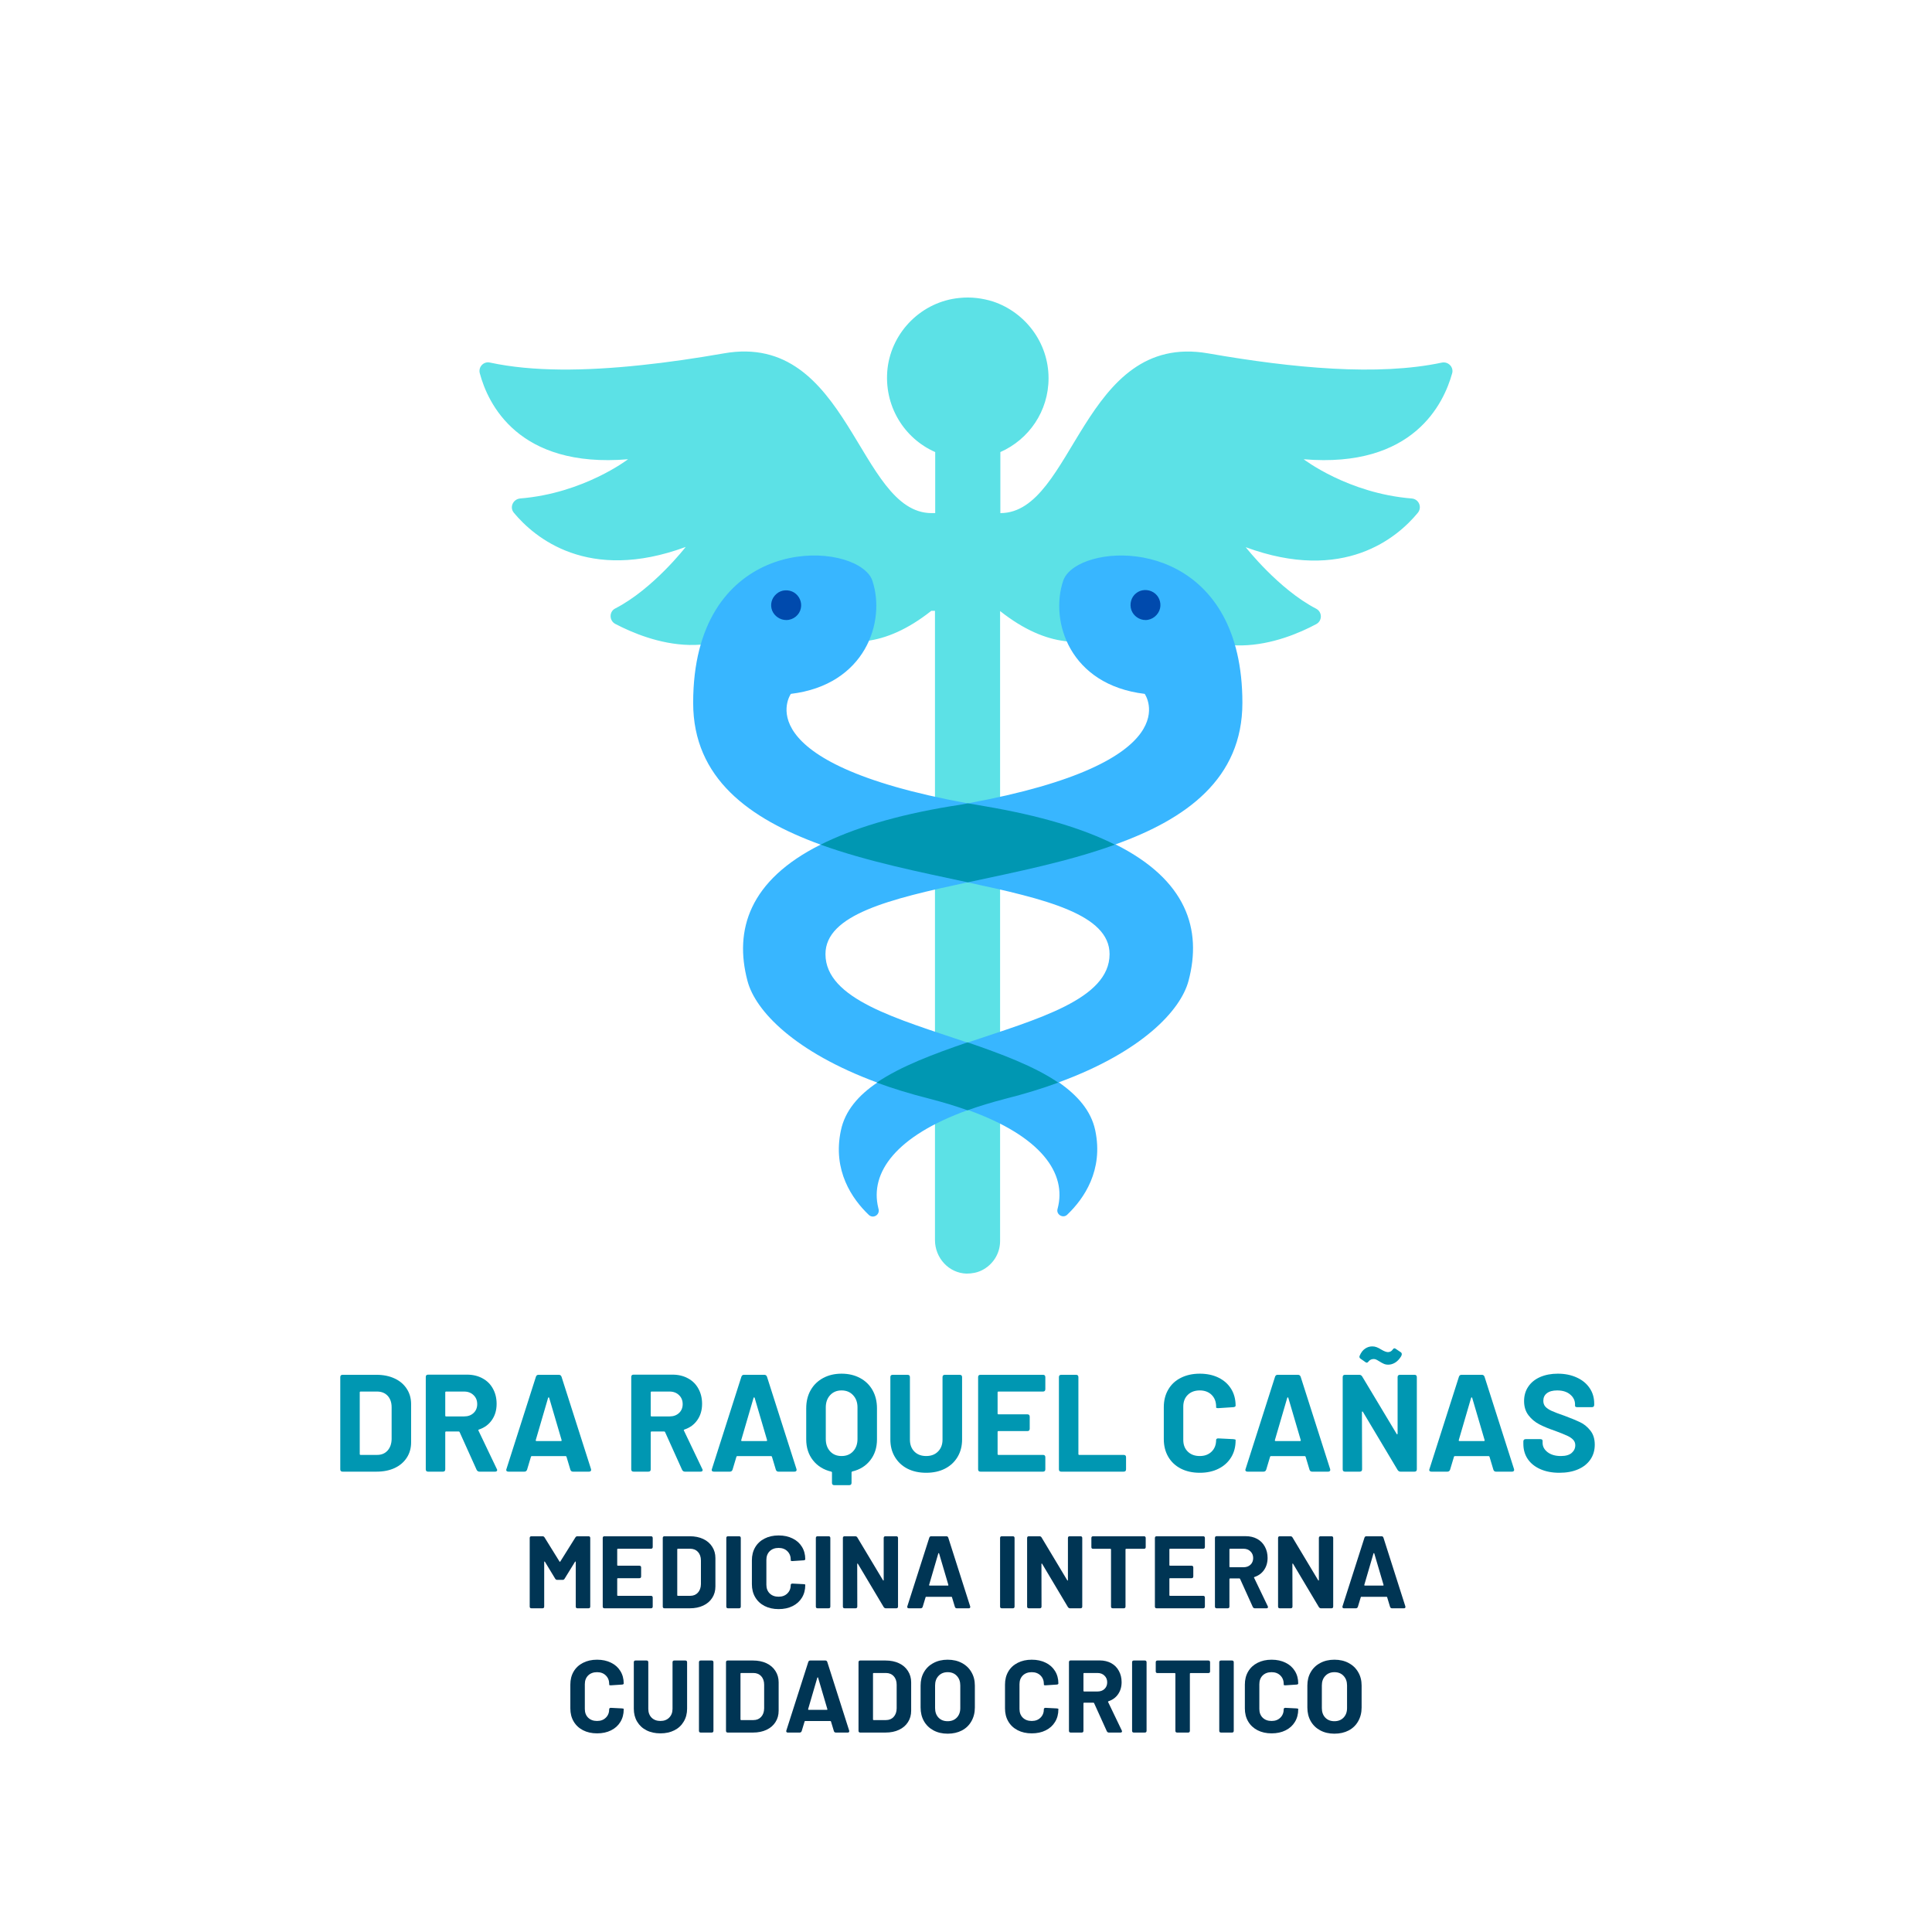
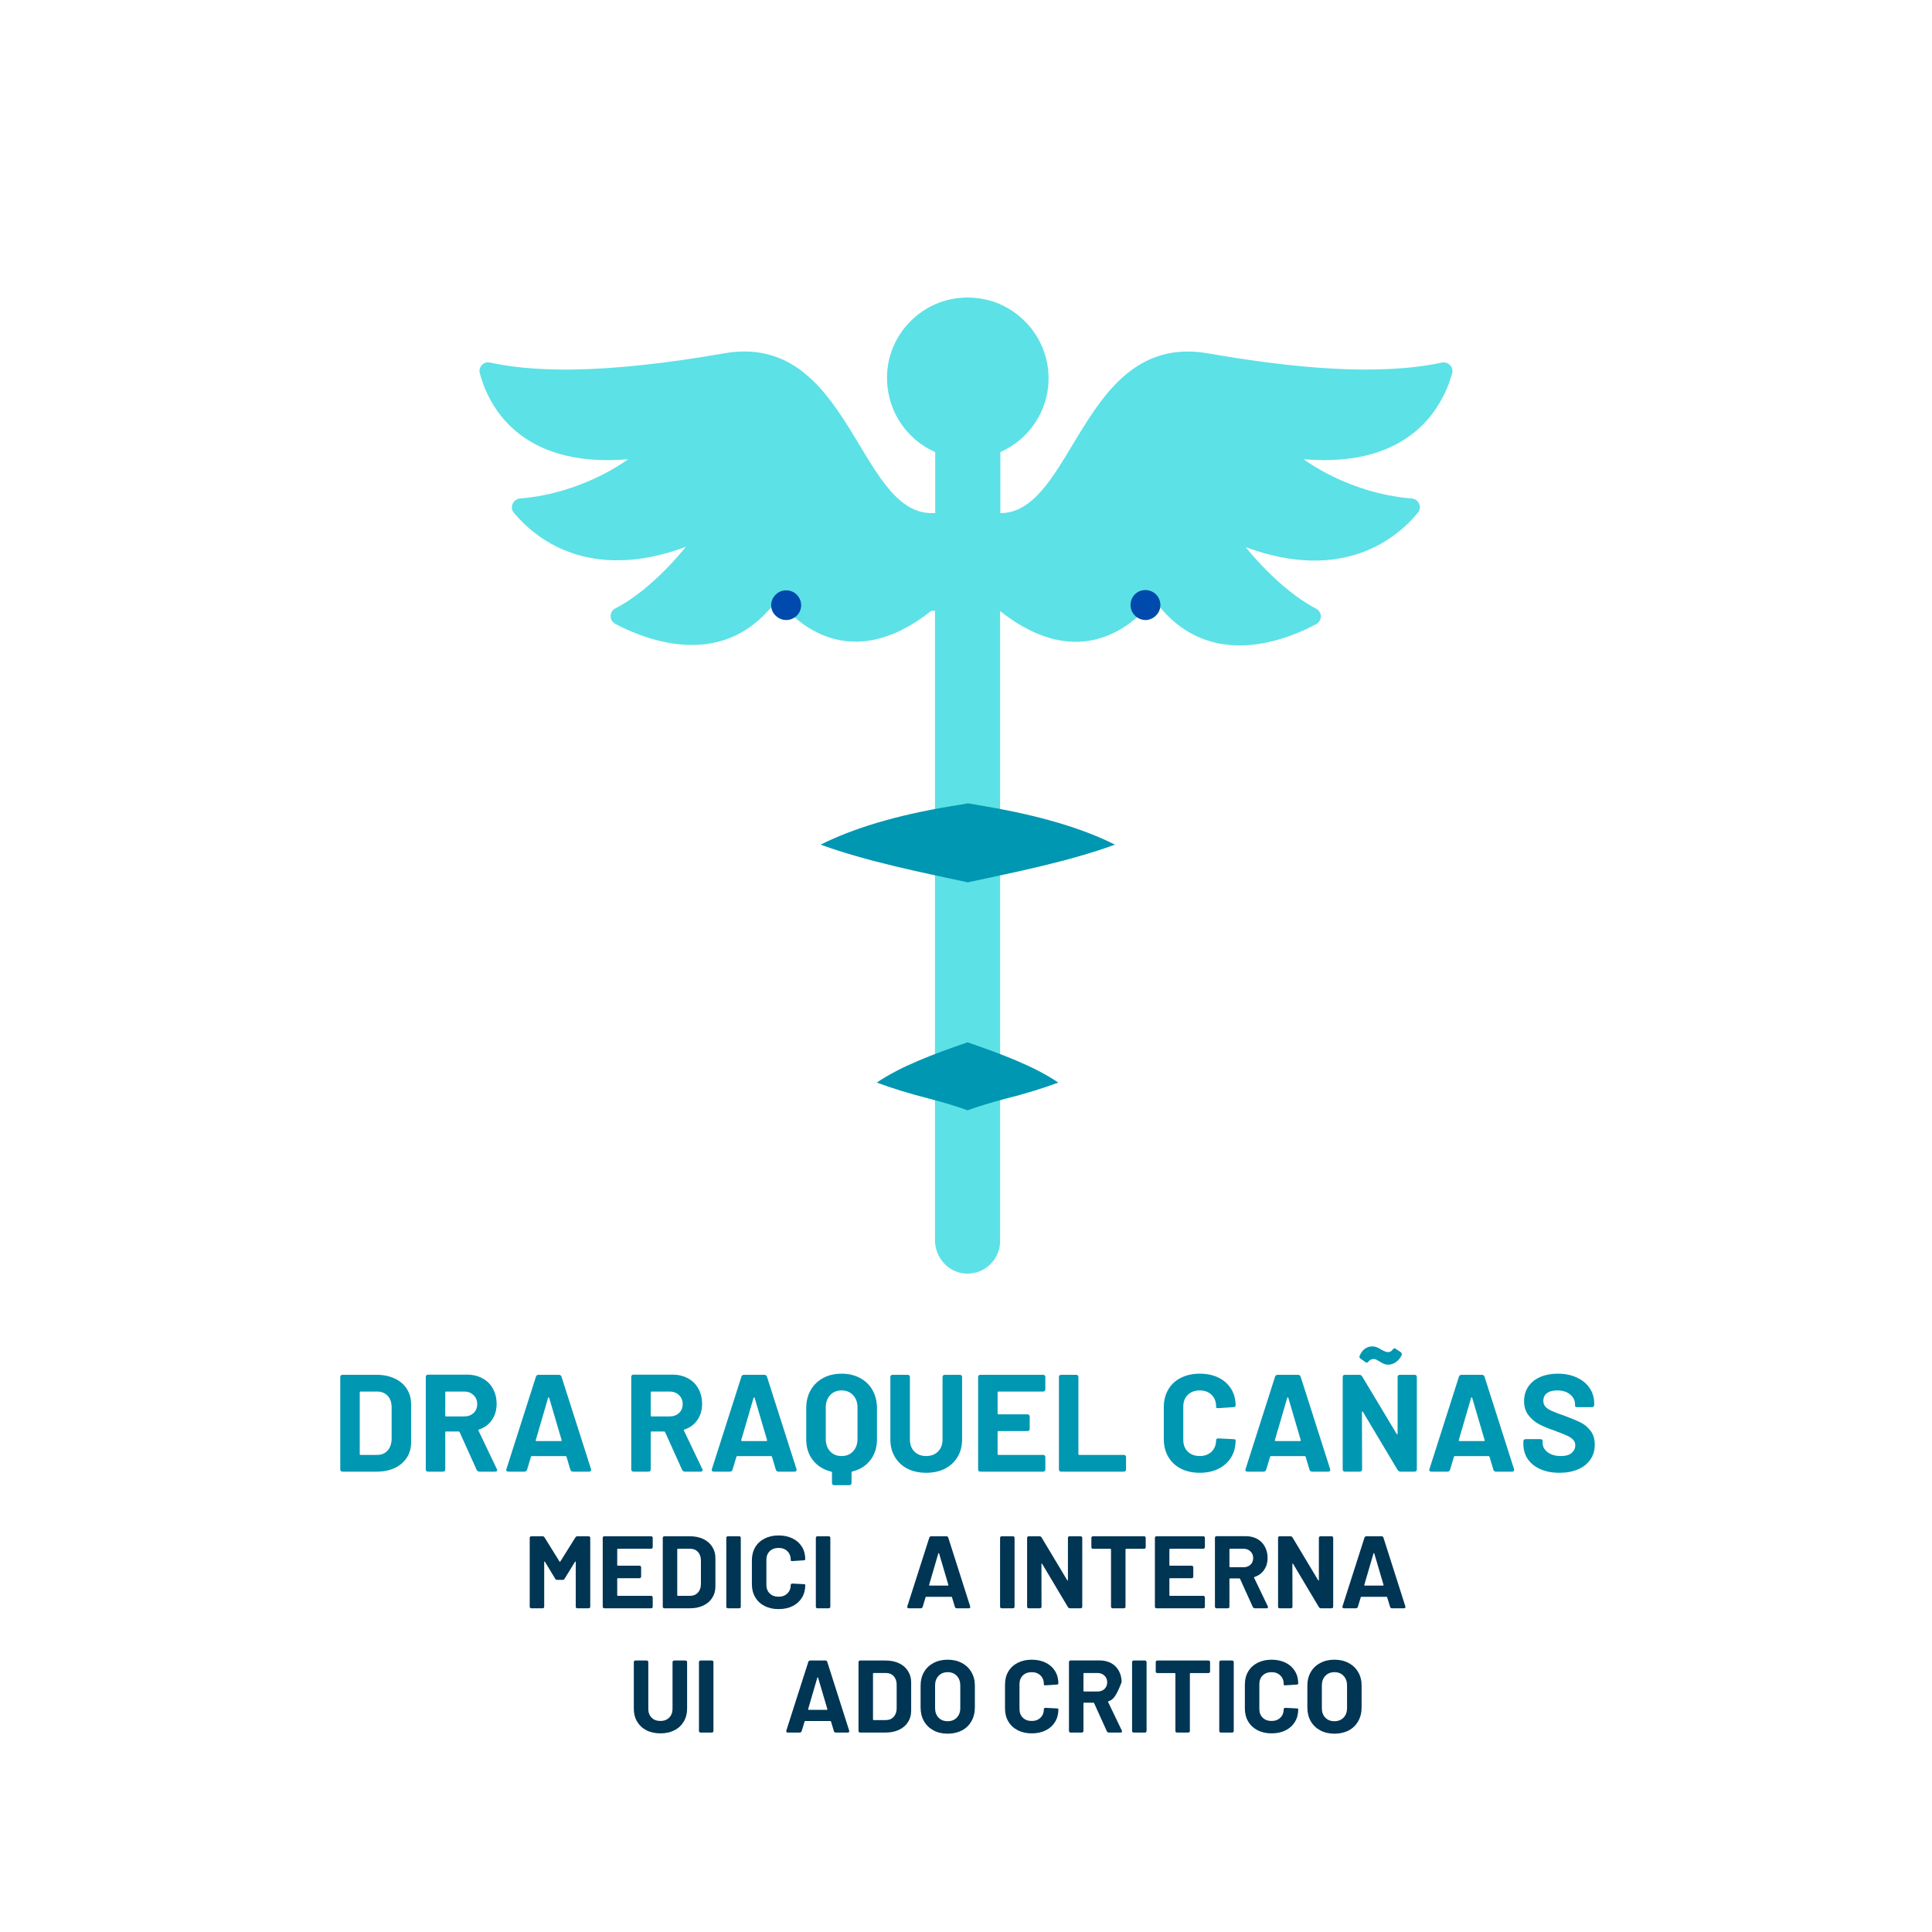
<svg xmlns="http://www.w3.org/2000/svg" width="500" viewBox="0 0 375 375" height="500" preserveAspectRatio="xMidYMid meet">
  <defs>
    <g />
    <clipPath id="bdbe11b0ed">
      <path d="M 93 57.586 L 282 57.586 L 282 247.336 L 93 247.336 Z M 93 57.586 " clip-rule="nonzero" />
    </clipPath>
  </defs>
  <g clip-path="url(#bdbe11b0ed)">
    <path fill="#5ce1e6" d="M 253.043 89.141 C 253.043 89.141 261.652 95.758 273.996 96.754 C 275.391 96.855 276.086 98.449 275.191 99.543 C 271.258 104.32 260.855 113.23 241.797 106.211 C 241.797 106.211 248.164 114.375 255.48 118.156 C 256.676 118.805 256.676 120.496 255.48 121.141 C 249.16 124.527 233.98 130.398 223.93 116.266 C 223.93 116.266 212.68 133.285 194.117 118.605 L 194.117 240.887 C 194.117 243.375 192.672 245.516 190.582 246.562 C 189.688 247.008 188.691 247.207 187.598 247.207 C 184.164 247.109 181.477 244.172 181.477 240.688 L 181.477 118.555 L 180.777 118.555 C 162.164 133.285 150.965 116.215 150.965 116.215 C 140.914 130.301 125.781 124.426 119.414 121.094 C 118.219 120.445 118.219 118.703 119.414 118.105 C 126.777 114.324 133.098 106.16 133.098 106.16 C 114.086 113.18 103.688 104.27 99.754 99.543 C 98.859 98.496 99.555 96.906 100.949 96.754 C 113.293 95.758 121.902 89.141 121.902 89.141 C 100.5 90.934 94.676 78.242 93.133 72.469 C 92.785 71.223 93.883 70.078 95.125 70.379 C 103.438 72.168 113.641 72.02 124.438 70.875 C 129.715 70.328 135.09 69.531 140.516 68.586 C 164.902 64.305 166.496 99.594 180.828 99.594 L 181.523 99.594 L 181.523 87.746 C 175.504 85.109 171.473 78.738 172.27 71.523 C 173.113 64.305 178.988 58.531 186.203 57.836 C 188.492 57.586 190.73 57.887 192.773 58.531 C 198.992 60.621 203.523 66.496 203.523 73.414 C 203.523 79.832 199.691 85.309 194.168 87.746 L 194.168 99.594 C 208.5 99.594 210.043 64.355 234.48 68.586 C 251.004 71.473 267.527 73.016 279.867 70.379 C 281.113 70.129 282.207 71.273 281.859 72.469 C 280.266 78.191 274.445 90.934 253.043 89.141 Z M 253.043 89.141 " fill-opacity="1" fill-rule="nonzero" />
  </g>
-   <path fill="#38b6ff" d="M 241.148 136.422 C 241.148 107.754 218.004 104.969 209.348 109.645 C 207.805 110.492 206.758 111.535 206.359 112.73 C 203.723 120.645 207.652 132.938 222.188 134.68 C 222.188 134.68 231.543 147.918 187.844 155.93 C 144.148 147.969 153.504 134.68 153.504 134.68 C 167.988 132.938 171.969 120.645 169.332 112.73 C 169.133 112.086 168.734 111.488 168.137 110.938 C 161.715 104.719 134.543 105.316 134.543 136.422 C 134.543 151.102 145.492 158.918 159.277 163.945 C 145.441 170.863 142.457 180.516 145.094 190.422 C 146.637 196.242 154.25 204.207 170.277 210.129 C 166.594 212.617 164.008 215.605 163.211 219.438 C 161.566 227.199 165.398 232.727 168.633 235.812 C 169.48 236.605 170.824 235.812 170.527 234.664 C 170.527 234.617 170.477 234.566 170.477 234.469 C 168.785 227.598 173.91 220.48 187.895 215.453 C 202.078 220.531 207.156 227.746 205.266 234.664 C 204.965 235.762 206.359 236.559 207.156 235.762 C 210.391 232.676 214.223 227.152 212.582 219.387 C 211.785 215.605 209.148 212.617 205.512 210.078 C 221.539 204.207 229.152 196.195 230.695 190.371 C 233.336 180.418 230.348 170.812 216.512 163.895 C 230.25 158.965 241.148 151.152 241.148 136.422 Z M 215.367 185.195 C 215.367 193.953 201.383 197.785 187.797 202.367 C 174.258 197.785 160.223 193.953 160.223 185.195 C 160.223 177.531 172.664 174.496 187.797 171.262 C 202.926 174.496 215.367 177.48 215.367 185.195 Z M 215.367 185.195 " fill-opacity="1" fill-rule="nonzero" />
  <path fill="#0097b2" d="M 205.414 210.129 C 202.328 211.273 198.895 212.32 195.16 213.266 C 192.473 213.961 190.035 214.707 187.797 215.504 C 185.555 214.707 183.117 213.961 180.43 213.266 C 176.695 212.32 173.262 211.273 170.176 210.129 C 174.855 206.945 181.277 204.555 187.797 202.316 C 194.316 204.555 200.734 206.945 205.414 210.129 Z M 191.082 156.477 C 189.938 156.277 188.891 156.082 187.844 155.93 C 186.801 156.129 185.707 156.328 184.609 156.477 C 173.711 158.27 165.449 160.859 159.277 163.945 C 168.336 167.227 178.59 169.27 187.844 171.262 C 197.102 169.27 207.406 167.227 216.414 163.945 C 210.293 160.859 201.98 158.32 191.082 156.477 Z M 191.082 156.477 " fill-opacity="1" fill-rule="nonzero" />
  <path fill="#004aad" d="M 152.609 120.348 C 151.414 120.348 150.32 119.598 149.871 118.504 C 149.422 117.359 149.773 116.066 150.719 115.27 C 151.664 114.422 153.105 114.375 154.152 115.02 C 155.148 115.668 155.695 116.863 155.445 118.055 C 155.195 119.352 154.004 120.348 152.609 120.348 Z M 225.172 118.055 C 225.422 116.863 224.922 115.617 223.879 114.973 C 222.832 114.324 221.441 114.375 220.492 115.168 C 219.547 115.918 219.199 117.262 219.598 118.406 C 219.996 119.551 221.141 120.348 222.336 120.348 C 223.68 120.348 224.875 119.352 225.172 118.055 Z M 225.172 118.055 " fill-opacity="1" fill-rule="nonzero" />
  <g fill="#0097b2" fill-opacity="1">
    <g transform="translate(64.405, 285.646)">
      <g>
        <path d="M 2.094 0 C 1.789 0 1.641 -0.148 1.641 -0.453 L 1.641 -18.344 C 1.641 -18.645 1.789 -18.797 2.094 -18.797 L 8.672 -18.797 C 10.016 -18.797 11.191 -18.555 12.203 -18.078 C 13.211 -17.609 13.992 -16.941 14.547 -16.078 C 15.109 -15.223 15.391 -14.234 15.391 -13.109 L 15.391 -5.688 C 15.391 -4.562 15.109 -3.566 14.547 -2.703 C 13.992 -1.848 13.211 -1.18 12.203 -0.703 C 11.191 -0.234 10.016 0 8.672 0 Z M 5.422 -3.406 C 5.422 -3.301 5.477 -3.25 5.594 -3.25 L 8.812 -3.25 C 9.633 -3.25 10.301 -3.523 10.812 -4.078 C 11.32 -4.641 11.586 -5.383 11.609 -6.312 L 11.609 -12.484 C 11.609 -13.422 11.352 -14.164 10.844 -14.719 C 10.332 -15.27 9.645 -15.547 8.781 -15.547 L 5.594 -15.547 C 5.477 -15.547 5.422 -15.492 5.422 -15.391 Z M 5.422 -3.406 " />
      </g>
    </g>
  </g>
  <g fill="#0097b2" fill-opacity="1">
    <g transform="translate(81.002, 285.646)">
      <g>
        <path d="M 12.062 0 C 11.82 0 11.641 -0.113 11.516 -0.344 L 8.219 -7.656 C 8.188 -7.75 8.125 -7.797 8.031 -7.797 L 5.594 -7.797 C 5.477 -7.797 5.422 -7.738 5.422 -7.625 L 5.422 -0.453 C 5.422 -0.148 5.27 0 4.969 0 L 2.094 0 C 1.789 0 1.641 -0.148 1.641 -0.453 L 1.641 -18.375 C 1.641 -18.676 1.789 -18.828 2.094 -18.828 L 9.641 -18.828 C 10.785 -18.828 11.789 -18.586 12.656 -18.109 C 13.531 -17.641 14.203 -16.973 14.672 -16.109 C 15.148 -15.254 15.391 -14.27 15.391 -13.156 C 15.391 -11.938 15.082 -10.891 14.469 -10.016 C 13.863 -9.141 13.023 -8.523 11.953 -8.172 C 11.898 -8.148 11.863 -8.113 11.844 -8.062 C 11.82 -8.02 11.832 -7.984 11.875 -7.953 L 15.422 -0.531 C 15.473 -0.469 15.5 -0.391 15.5 -0.297 C 15.5 -0.203 15.461 -0.129 15.391 -0.078 C 15.316 -0.023 15.219 0 15.094 0 Z M 5.594 -15.547 C 5.477 -15.547 5.422 -15.492 5.422 -15.391 L 5.422 -10.875 C 5.422 -10.77 5.477 -10.719 5.594 -10.719 L 9.078 -10.719 C 9.828 -10.719 10.438 -10.938 10.906 -11.375 C 11.383 -11.812 11.625 -12.391 11.625 -13.109 C 11.625 -13.828 11.383 -14.41 10.906 -14.859 C 10.438 -15.316 9.828 -15.547 9.078 -15.547 Z M 5.594 -15.547 " />
      </g>
    </g>
  </g>
  <g fill="#0097b2" fill-opacity="1">
    <g transform="translate(97.491, 285.646)">
      <g>
        <path d="M 13.719 0 C 13.469 0 13.301 -0.125 13.219 -0.375 L 12.469 -2.875 C 12.445 -2.969 12.391 -3.016 12.297 -3.016 L 5.719 -3.016 C 5.633 -3.016 5.582 -2.969 5.562 -2.875 L 4.812 -0.375 C 4.719 -0.125 4.547 0 4.297 0 L 1.188 0 C 1.02 0 0.898 -0.047 0.828 -0.141 C 0.754 -0.242 0.75 -0.367 0.812 -0.516 L 6.531 -18.422 C 6.613 -18.672 6.781 -18.797 7.031 -18.797 L 10.984 -18.797 C 11.234 -18.797 11.406 -18.672 11.5 -18.422 L 17.219 -0.516 C 17.238 -0.473 17.25 -0.414 17.25 -0.344 C 17.25 -0.238 17.211 -0.156 17.141 -0.094 C 17.066 -0.031 16.969 0 16.844 0 Z M 6.5 -6.125 C 6.477 -6 6.523 -5.938 6.641 -5.938 L 11.391 -5.938 C 11.492 -5.938 11.535 -6 11.516 -6.125 L 9.109 -14.312 C 9.086 -14.383 9.051 -14.422 9 -14.422 C 8.957 -14.422 8.922 -14.383 8.891 -14.312 Z M 6.5 -6.125 " />
      </g>
    </g>
  </g>
  <g fill="#0097b2" fill-opacity="1">
    <g transform="translate(115.512, 285.646)">
      <g />
    </g>
  </g>
  <g fill="#0097b2" fill-opacity="1">
    <g transform="translate(120.883, 285.646)">
      <g>
        <path d="M 12.062 0 C 11.82 0 11.641 -0.113 11.516 -0.344 L 8.219 -7.656 C 8.188 -7.75 8.125 -7.797 8.031 -7.797 L 5.594 -7.797 C 5.477 -7.797 5.422 -7.738 5.422 -7.625 L 5.422 -0.453 C 5.422 -0.148 5.27 0 4.969 0 L 2.094 0 C 1.789 0 1.641 -0.148 1.641 -0.453 L 1.641 -18.375 C 1.641 -18.676 1.789 -18.828 2.094 -18.828 L 9.641 -18.828 C 10.785 -18.828 11.789 -18.586 12.656 -18.109 C 13.531 -17.641 14.203 -16.973 14.672 -16.109 C 15.148 -15.254 15.391 -14.27 15.391 -13.156 C 15.391 -11.938 15.082 -10.891 14.469 -10.016 C 13.863 -9.141 13.023 -8.523 11.953 -8.172 C 11.898 -8.148 11.863 -8.113 11.844 -8.062 C 11.82 -8.02 11.832 -7.984 11.875 -7.953 L 15.422 -0.531 C 15.473 -0.469 15.5 -0.391 15.5 -0.297 C 15.5 -0.203 15.461 -0.129 15.391 -0.078 C 15.316 -0.023 15.219 0 15.094 0 Z M 5.594 -15.547 C 5.477 -15.547 5.422 -15.492 5.422 -15.391 L 5.422 -10.875 C 5.422 -10.77 5.477 -10.719 5.594 -10.719 L 9.078 -10.719 C 9.828 -10.719 10.438 -10.938 10.906 -11.375 C 11.383 -11.812 11.625 -12.391 11.625 -13.109 C 11.625 -13.828 11.383 -14.41 10.906 -14.859 C 10.438 -15.316 9.828 -15.547 9.078 -15.547 Z M 5.594 -15.547 " />
      </g>
    </g>
  </g>
  <g fill="#0097b2" fill-opacity="1">
    <g transform="translate(137.372, 285.646)">
      <g>
        <path d="M 13.719 0 C 13.469 0 13.301 -0.125 13.219 -0.375 L 12.469 -2.875 C 12.445 -2.969 12.391 -3.016 12.297 -3.016 L 5.719 -3.016 C 5.633 -3.016 5.582 -2.969 5.562 -2.875 L 4.812 -0.375 C 4.719 -0.125 4.547 0 4.297 0 L 1.188 0 C 1.02 0 0.898 -0.047 0.828 -0.141 C 0.754 -0.242 0.75 -0.367 0.812 -0.516 L 6.531 -18.422 C 6.613 -18.672 6.781 -18.797 7.031 -18.797 L 10.984 -18.797 C 11.234 -18.797 11.406 -18.672 11.5 -18.422 L 17.219 -0.516 C 17.238 -0.473 17.25 -0.414 17.25 -0.344 C 17.25 -0.238 17.211 -0.156 17.141 -0.094 C 17.066 -0.031 16.969 0 16.844 0 Z M 6.5 -6.125 C 6.477 -6 6.523 -5.938 6.641 -5.938 L 11.391 -5.938 C 11.492 -5.938 11.535 -6 11.516 -6.125 L 9.109 -14.312 C 9.086 -14.383 9.051 -14.422 9 -14.422 C 8.957 -14.422 8.922 -14.383 8.891 -14.312 Z M 6.5 -6.125 " />
      </g>
    </g>
  </g>
  <g fill="#0097b2" fill-opacity="1">
    <g transform="translate(155.393, 285.646)">
      <g>
        <path d="M 7.953 -19.016 C 9.305 -19.016 10.504 -18.734 11.547 -18.172 C 12.586 -17.617 13.395 -16.832 13.969 -15.812 C 14.539 -14.801 14.828 -13.625 14.828 -12.281 L 14.828 -6.266 C 14.828 -4.672 14.395 -3.32 13.531 -2.219 C 12.676 -1.113 11.504 -0.383 10.016 -0.031 C 9.93 0.008 9.891 0.066 9.891 0.141 L 9.891 2.172 C 9.891 2.473 9.734 2.625 9.422 2.625 L 6.547 2.625 C 6.242 2.625 6.094 2.473 6.094 2.172 L 6.094 0.156 C 6.094 0.082 6.051 0.031 5.969 0 C 4.477 -0.352 3.289 -1.086 2.406 -2.203 C 1.531 -3.316 1.094 -4.672 1.094 -6.266 L 1.094 -12.281 C 1.094 -13.625 1.379 -14.801 1.953 -15.812 C 2.523 -16.82 3.332 -17.609 4.375 -18.172 C 5.414 -18.734 6.609 -19.016 7.953 -19.016 Z M 11.047 -12.469 C 11.047 -13.445 10.758 -14.238 10.188 -14.844 C 9.625 -15.457 8.879 -15.766 7.953 -15.766 C 7.035 -15.766 6.297 -15.457 5.734 -14.844 C 5.172 -14.238 4.891 -13.445 4.891 -12.469 L 4.891 -6.344 C 4.891 -5.352 5.172 -4.551 5.734 -3.938 C 6.297 -3.332 7.035 -3.031 7.953 -3.031 C 8.879 -3.031 9.625 -3.332 10.188 -3.938 C 10.758 -4.551 11.047 -5.352 11.047 -6.344 Z M 11.047 -12.469 " />
      </g>
    </g>
  </g>
  <g fill="#0097b2" fill-opacity="1">
    <g transform="translate(171.318, 285.646)">
      <g>
        <path d="M 8.453 0.219 C 7.078 0.219 5.863 -0.047 4.812 -0.578 C 3.77 -1.117 2.957 -1.879 2.375 -2.859 C 1.789 -3.836 1.5 -4.961 1.5 -6.234 L 1.5 -18.344 C 1.5 -18.645 1.648 -18.797 1.953 -18.797 L 4.828 -18.797 C 5.141 -18.797 5.297 -18.645 5.297 -18.344 L 5.297 -6.203 C 5.297 -5.254 5.582 -4.488 6.156 -3.906 C 6.738 -3.32 7.504 -3.031 8.453 -3.031 C 9.41 -3.031 10.176 -3.32 10.75 -3.906 C 11.332 -4.488 11.625 -5.254 11.625 -6.203 L 11.625 -18.344 C 11.625 -18.645 11.781 -18.797 12.094 -18.797 L 14.953 -18.797 C 15.266 -18.797 15.422 -18.645 15.422 -18.344 L 15.422 -6.234 C 15.422 -4.961 15.129 -3.836 14.547 -2.859 C 13.961 -1.879 13.145 -1.117 12.094 -0.578 C 11.051 -0.047 9.836 0.219 8.453 0.219 Z M 8.453 0.219 " />
      </g>
    </g>
  </g>
  <g fill="#0097b2" fill-opacity="1">
    <g transform="translate(188.211, 285.646)">
      <g>
        <path d="M 14.688 -16.016 C 14.688 -15.703 14.535 -15.547 14.234 -15.547 L 5.594 -15.547 C 5.477 -15.547 5.422 -15.492 5.422 -15.391 L 5.422 -11.281 C 5.422 -11.176 5.477 -11.125 5.594 -11.125 L 11.203 -11.125 C 11.504 -11.125 11.656 -10.969 11.656 -10.656 L 11.656 -8.328 C 11.656 -8.023 11.504 -7.875 11.203 -7.875 L 5.594 -7.875 C 5.477 -7.875 5.422 -7.816 5.422 -7.703 L 5.422 -3.406 C 5.422 -3.301 5.477 -3.25 5.594 -3.25 L 14.234 -3.25 C 14.535 -3.25 14.688 -3.098 14.688 -2.797 L 14.688 -0.453 C 14.688 -0.148 14.535 0 14.234 0 L 2.094 0 C 1.789 0 1.641 -0.148 1.641 -0.453 L 1.641 -18.344 C 1.641 -18.645 1.789 -18.797 2.094 -18.797 L 14.234 -18.797 C 14.535 -18.797 14.688 -18.645 14.688 -18.344 Z M 14.688 -16.016 " />
      </g>
    </g>
  </g>
  <g fill="#0097b2" fill-opacity="1">
    <g transform="translate(203.894, 285.646)">
      <g>
        <path d="M 2.094 0 C 1.789 0 1.641 -0.148 1.641 -0.453 L 1.641 -18.344 C 1.641 -18.645 1.789 -18.797 2.094 -18.797 L 4.969 -18.797 C 5.27 -18.797 5.422 -18.645 5.422 -18.344 L 5.422 -3.406 C 5.422 -3.301 5.477 -3.25 5.594 -3.25 L 14.203 -3.25 C 14.516 -3.25 14.672 -3.098 14.672 -2.797 L 14.672 -0.453 C 14.672 -0.148 14.516 0 14.203 0 Z M 2.094 0 " />
      </g>
    </g>
  </g>
  <g fill="#0097b2" fill-opacity="1">
    <g transform="translate(219.256, 285.646)">
      <g />
    </g>
  </g>
  <g fill="#0097b2" fill-opacity="1">
    <g transform="translate(224.627, 285.646)">
      <g>
        <path d="M 8.25 0.219 C 6.852 0.219 5.625 -0.051 4.562 -0.594 C 3.508 -1.145 2.695 -1.91 2.125 -2.891 C 1.551 -3.879 1.266 -5.02 1.266 -6.312 L 1.266 -12.516 C 1.266 -13.805 1.551 -14.941 2.125 -15.922 C 2.695 -16.91 3.508 -17.672 4.562 -18.203 C 5.625 -18.742 6.852 -19.016 8.25 -19.016 C 9.625 -19.016 10.832 -18.758 11.875 -18.25 C 12.926 -17.738 13.742 -17.016 14.328 -16.078 C 14.91 -15.141 15.203 -14.051 15.203 -12.812 C 15.203 -12.645 15.055 -12.547 14.766 -12.516 L 11.906 -12.328 L 11.797 -12.328 C 11.547 -12.328 11.422 -12.375 11.422 -12.469 L 11.422 -12.625 C 11.422 -13.57 11.129 -14.332 10.547 -14.906 C 9.961 -15.477 9.195 -15.766 8.25 -15.766 C 7.281 -15.766 6.504 -15.477 5.922 -14.906 C 5.336 -14.332 5.047 -13.57 5.047 -12.625 L 5.047 -6.156 C 5.047 -5.219 5.336 -4.461 5.922 -3.891 C 6.504 -3.316 7.281 -3.031 8.25 -3.031 C 9.195 -3.031 9.961 -3.316 10.547 -3.891 C 11.129 -4.461 11.422 -5.219 11.422 -6.156 C 11.422 -6.238 11.457 -6.312 11.531 -6.375 C 11.613 -6.438 11.727 -6.461 11.875 -6.453 L 14.75 -6.312 C 15.051 -6.281 15.203 -6.234 15.203 -6.172 L 15.203 -6.047 C 15.203 -4.805 14.91 -3.711 14.328 -2.766 C 13.742 -1.816 12.926 -1.082 11.875 -0.562 C 10.832 -0.039 9.625 0.219 8.25 0.219 Z M 8.25 0.219 " />
      </g>
    </g>
  </g>
  <g fill="#0097b2" fill-opacity="1">
    <g transform="translate(240.956, 285.646)">
      <g>
        <path d="M 13.719 0 C 13.469 0 13.301 -0.125 13.219 -0.375 L 12.469 -2.875 C 12.445 -2.969 12.391 -3.016 12.297 -3.016 L 5.719 -3.016 C 5.633 -3.016 5.582 -2.969 5.562 -2.875 L 4.812 -0.375 C 4.719 -0.125 4.547 0 4.297 0 L 1.188 0 C 1.02 0 0.898 -0.047 0.828 -0.141 C 0.754 -0.242 0.75 -0.367 0.812 -0.516 L 6.531 -18.422 C 6.613 -18.672 6.781 -18.797 7.031 -18.797 L 10.984 -18.797 C 11.234 -18.797 11.406 -18.672 11.5 -18.422 L 17.219 -0.516 C 17.238 -0.473 17.25 -0.414 17.25 -0.344 C 17.25 -0.238 17.211 -0.156 17.141 -0.094 C 17.066 -0.031 16.969 0 16.844 0 Z M 6.5 -6.125 C 6.477 -6 6.523 -5.938 6.641 -5.938 L 11.391 -5.938 C 11.492 -5.938 11.535 -6 11.516 -6.125 L 9.109 -14.312 C 9.086 -14.383 9.051 -14.422 9 -14.422 C 8.957 -14.422 8.922 -14.383 8.891 -14.312 Z M 6.5 -6.125 " />
      </g>
    </g>
  </g>
  <g fill="#0097b2" fill-opacity="1">
    <g transform="translate(258.976, 285.646)">
      <g>
        <path d="M 2.094 0 C 1.789 0 1.641 -0.148 1.641 -0.453 L 1.641 -18.344 C 1.641 -18.645 1.789 -18.797 2.094 -18.797 L 4.859 -18.797 C 5.086 -18.797 5.27 -18.695 5.406 -18.5 L 12.109 -7.328 C 12.148 -7.254 12.191 -7.227 12.234 -7.25 C 12.273 -7.27 12.297 -7.316 12.297 -7.391 L 12.297 -18.344 C 12.297 -18.645 12.453 -18.797 12.766 -18.797 L 15.578 -18.797 C 15.879 -18.797 16.031 -18.645 16.031 -18.344 L 16.031 -0.453 C 16.031 -0.148 15.879 0 15.578 0 L 12.844 0 C 12.625 0 12.441 -0.109 12.297 -0.328 L 5.562 -11.609 C 5.52 -11.672 5.477 -11.691 5.438 -11.672 C 5.395 -11.66 5.375 -11.617 5.375 -11.547 L 5.406 -0.453 C 5.406 -0.148 5.25 0 4.938 0 Z M 10.484 -20.766 C 10.16 -20.766 9.867 -20.82 9.609 -20.938 C 9.348 -21.051 9.047 -21.219 8.703 -21.438 C 8.453 -21.594 8.254 -21.703 8.109 -21.766 C 7.973 -21.828 7.82 -21.859 7.656 -21.859 C 7.25 -21.859 6.922 -21.707 6.672 -21.406 C 6.555 -21.238 6.43 -21.156 6.297 -21.156 C 6.203 -21.156 6.117 -21.191 6.047 -21.266 L 5.109 -21.922 C 4.961 -22.023 4.891 -22.148 4.891 -22.297 C 4.891 -22.398 4.91 -22.477 4.953 -22.531 C 5.203 -23.125 5.539 -23.566 5.969 -23.859 C 6.395 -24.16 6.867 -24.312 7.391 -24.312 C 7.691 -24.312 7.973 -24.258 8.234 -24.156 C 8.492 -24.062 8.797 -23.906 9.141 -23.688 C 9.691 -23.363 10.117 -23.203 10.422 -23.203 C 10.805 -23.203 11.113 -23.363 11.344 -23.688 C 11.445 -23.852 11.562 -23.938 11.688 -23.938 C 11.781 -23.938 11.867 -23.898 11.953 -23.828 L 12.922 -23.172 C 13.047 -23.086 13.109 -22.961 13.109 -22.797 C 13.109 -22.66 13.055 -22.508 12.953 -22.344 C 12.629 -21.82 12.25 -21.426 11.812 -21.156 C 11.375 -20.895 10.93 -20.766 10.484 -20.766 Z M 10.484 -20.766 " />
      </g>
    </g>
  </g>
  <g fill="#0097b2" fill-opacity="1">
    <g transform="translate(276.647, 285.646)">
      <g>
        <path d="M 13.719 0 C 13.469 0 13.301 -0.125 13.219 -0.375 L 12.469 -2.875 C 12.445 -2.969 12.391 -3.016 12.297 -3.016 L 5.719 -3.016 C 5.633 -3.016 5.582 -2.969 5.562 -2.875 L 4.812 -0.375 C 4.719 -0.125 4.547 0 4.297 0 L 1.188 0 C 1.02 0 0.898 -0.047 0.828 -0.141 C 0.754 -0.242 0.75 -0.367 0.812 -0.516 L 6.531 -18.422 C 6.613 -18.672 6.781 -18.797 7.031 -18.797 L 10.984 -18.797 C 11.234 -18.797 11.406 -18.672 11.5 -18.422 L 17.219 -0.516 C 17.238 -0.473 17.25 -0.414 17.25 -0.344 C 17.25 -0.238 17.211 -0.156 17.141 -0.094 C 17.066 -0.031 16.969 0 16.844 0 Z M 6.5 -6.125 C 6.477 -6 6.523 -5.938 6.641 -5.938 L 11.391 -5.938 C 11.492 -5.938 11.535 -6 11.516 -6.125 L 9.109 -14.312 C 9.086 -14.383 9.051 -14.422 9 -14.422 C 8.957 -14.422 8.922 -14.383 8.891 -14.312 Z M 6.5 -6.125 " />
      </g>
    </g>
  </g>
  <g fill="#0097b2" fill-opacity="1">
    <g transform="translate(294.667, 285.646)">
      <g>
        <path d="M 8 0.219 C 6.602 0.219 5.375 -0.016 4.312 -0.484 C 3.258 -0.953 2.445 -1.602 1.875 -2.438 C 1.301 -3.281 1.016 -4.27 1.016 -5.406 L 1.016 -5.859 C 1.016 -6.16 1.172 -6.312 1.484 -6.312 L 4.297 -6.312 C 4.598 -6.312 4.75 -6.195 4.75 -5.969 L 4.75 -5.594 C 4.75 -4.875 5.078 -4.266 5.734 -3.766 C 6.391 -3.273 7.242 -3.031 8.297 -3.031 C 9.242 -3.031 9.945 -3.234 10.406 -3.641 C 10.863 -4.047 11.094 -4.539 11.094 -5.125 C 11.094 -5.562 10.945 -5.926 10.656 -6.219 C 10.375 -6.508 9.988 -6.766 9.5 -6.984 C 9.02 -7.211 8.242 -7.523 7.172 -7.922 C 5.953 -8.336 4.93 -8.758 4.109 -9.188 C 3.285 -9.613 2.586 -10.195 2.016 -10.938 C 1.441 -11.688 1.156 -12.609 1.156 -13.703 C 1.156 -14.773 1.43 -15.711 1.984 -16.516 C 2.535 -17.328 3.305 -17.945 4.297 -18.375 C 5.297 -18.801 6.43 -19.016 7.703 -19.016 C 9.066 -19.016 10.285 -18.77 11.359 -18.281 C 12.43 -17.801 13.266 -17.125 13.859 -16.25 C 14.461 -15.383 14.766 -14.379 14.766 -13.234 L 14.766 -12.969 C 14.766 -12.664 14.613 -12.516 14.312 -12.516 L 11.5 -12.516 C 11.195 -12.516 11.047 -12.602 11.047 -12.781 L 11.047 -13.047 C 11.047 -13.805 10.734 -14.445 10.109 -14.969 C 9.492 -15.5 8.648 -15.766 7.578 -15.766 C 6.711 -15.766 6.047 -15.582 5.578 -15.219 C 5.117 -14.863 4.891 -14.375 4.891 -13.75 C 4.891 -13.301 5.02 -12.926 5.281 -12.625 C 5.551 -12.32 5.957 -12.047 6.5 -11.797 C 7.051 -11.547 7.898 -11.223 9.047 -10.828 C 10.305 -10.359 11.301 -9.945 12.031 -9.594 C 12.77 -9.25 13.426 -8.719 14 -8 C 14.582 -7.289 14.875 -6.367 14.875 -5.234 C 14.875 -4.141 14.594 -3.18 14.031 -2.359 C 13.469 -1.535 12.672 -0.898 11.641 -0.453 C 10.609 -0.004 9.395 0.219 8 0.219 Z M 8 0.219 " />
      </g>
    </g>
  </g>
  <g fill="#003554" fill-opacity="1">
    <g transform="translate(101.582, 312.17)">
      <g>
        <path d="M 1.578 0 C 1.348 0 1.234 -0.113 1.234 -0.344 L 1.234 -13.641 C 1.234 -13.867 1.348 -13.984 1.578 -13.984 L 3.719 -13.984 C 3.883 -13.984 4.016 -13.91 4.109 -13.766 L 7.016 -9.078 C 7.035 -9.047 7.062 -9.031 7.094 -9.031 C 7.133 -9.031 7.16 -9.047 7.172 -9.078 L 10.109 -13.766 C 10.203 -13.91 10.332 -13.984 10.5 -13.984 L 12.641 -13.984 C 12.867 -13.984 12.984 -13.867 12.984 -13.641 L 12.984 -0.344 C 12.984 -0.113 12.867 0 12.641 0 L 10.5 0 C 10.281 0 10.172 -0.113 10.172 -0.344 L 10.172 -8.984 C 10.172 -9.035 10.148 -9.066 10.109 -9.078 C 10.078 -9.098 10.051 -9.082 10.031 -9.031 L 8 -5.734 C 7.914 -5.586 7.785 -5.516 7.609 -5.516 L 6.594 -5.516 C 6.414 -5.516 6.281 -5.586 6.188 -5.734 L 4.188 -9.031 C 4.164 -9.082 4.133 -9.098 4.094 -9.078 C 4.062 -9.066 4.047 -9.035 4.047 -8.984 L 4.047 -0.344 C 4.047 -0.113 3.938 0 3.719 0 Z M 1.578 0 " />
      </g>
    </g>
  </g>
  <g fill="#003554" fill-opacity="1">
    <g transform="translate(115.77, 312.17)">
      <g>
        <path d="M 10.922 -11.906 C 10.922 -11.676 10.805 -11.562 10.578 -11.562 L 4.156 -11.562 C 4.07 -11.562 4.031 -11.52 4.031 -11.438 L 4.031 -8.391 C 4.031 -8.305 4.07 -8.266 4.156 -8.266 L 8.328 -8.266 C 8.555 -8.266 8.672 -8.148 8.672 -7.922 L 8.672 -6.188 C 8.672 -5.957 8.555 -5.844 8.328 -5.844 L 4.156 -5.844 C 4.07 -5.844 4.031 -5.805 4.031 -5.734 L 4.031 -2.531 C 4.031 -2.457 4.07 -2.422 4.156 -2.422 L 10.578 -2.422 C 10.805 -2.422 10.922 -2.305 10.922 -2.078 L 10.922 -0.344 C 10.922 -0.113 10.805 0 10.578 0 L 1.562 0 C 1.332 0 1.219 -0.113 1.219 -0.344 L 1.219 -13.641 C 1.219 -13.867 1.332 -13.984 1.562 -13.984 L 10.578 -13.984 C 10.805 -13.984 10.922 -13.867 10.922 -13.641 Z M 10.922 -11.906 " />
      </g>
    </g>
  </g>
  <g fill="#003554" fill-opacity="1">
    <g transform="translate(127.423, 312.17)">
      <g>
        <path d="M 1.562 0 C 1.332 0 1.219 -0.113 1.219 -0.344 L 1.219 -13.641 C 1.219 -13.867 1.332 -13.984 1.562 -13.984 L 6.453 -13.984 C 7.453 -13.984 8.328 -13.805 9.078 -13.453 C 9.828 -13.098 10.406 -12.598 10.812 -11.953 C 11.227 -11.316 11.438 -10.582 11.438 -9.75 L 11.438 -4.234 C 11.438 -3.391 11.227 -2.648 10.812 -2.016 C 10.406 -1.379 9.828 -0.883 9.078 -0.531 C 8.328 -0.176 7.453 0 6.453 0 Z M 4.031 -2.531 C 4.031 -2.457 4.07 -2.422 4.156 -2.422 L 6.547 -2.422 C 7.16 -2.422 7.656 -2.625 8.031 -3.031 C 8.414 -3.445 8.613 -4 8.625 -4.688 L 8.625 -9.281 C 8.625 -9.977 8.43 -10.531 8.047 -10.938 C 7.672 -11.352 7.164 -11.562 6.531 -11.562 L 4.156 -11.562 C 4.07 -11.562 4.031 -11.52 4.031 -11.438 Z M 4.031 -2.531 " />
      </g>
    </g>
  </g>
  <g fill="#003554" fill-opacity="1">
    <g transform="translate(139.755, 312.17)">
      <g>
        <path d="M 1.562 0 C 1.332 0 1.219 -0.113 1.219 -0.344 L 1.219 -13.641 C 1.219 -13.867 1.332 -13.984 1.562 -13.984 L 3.688 -13.984 C 3.914 -13.984 4.031 -13.867 4.031 -13.641 L 4.031 -0.344 C 4.031 -0.113 3.914 0 3.688 0 Z M 1.562 0 " />
      </g>
    </g>
  </g>
  <g fill="#003554" fill-opacity="1">
    <g transform="translate(145.003, 312.17)">
      <g>
        <path d="M 6.125 0.156 C 5.094 0.156 4.18 -0.047 3.391 -0.453 C 2.609 -0.859 2.004 -1.426 1.578 -2.156 C 1.148 -2.883 0.938 -3.727 0.938 -4.688 L 0.938 -9.312 C 0.938 -10.27 1.148 -11.113 1.578 -11.844 C 2.004 -12.57 2.609 -13.133 3.391 -13.531 C 4.18 -13.938 5.094 -14.141 6.125 -14.141 C 7.156 -14.141 8.055 -13.945 8.828 -13.562 C 9.609 -13.188 10.211 -12.648 10.641 -11.953 C 11.078 -11.254 11.297 -10.445 11.297 -9.531 C 11.297 -9.406 11.191 -9.332 10.984 -9.312 L 8.844 -9.172 L 8.766 -9.172 C 8.578 -9.172 8.484 -9.203 8.484 -9.266 L 8.484 -9.391 C 8.484 -10.086 8.266 -10.648 7.828 -11.078 C 7.398 -11.504 6.832 -11.719 6.125 -11.719 C 5.406 -11.719 4.828 -11.504 4.391 -11.078 C 3.961 -10.648 3.75 -10.086 3.75 -9.391 L 3.75 -4.578 C 3.75 -3.879 3.961 -3.316 4.391 -2.891 C 4.828 -2.461 5.406 -2.25 6.125 -2.25 C 6.832 -2.25 7.398 -2.461 7.828 -2.891 C 8.266 -3.316 8.484 -3.879 8.484 -4.578 C 8.484 -4.641 8.516 -4.691 8.578 -4.734 C 8.641 -4.785 8.723 -4.805 8.828 -4.797 L 10.969 -4.688 C 11.188 -4.664 11.297 -4.633 11.297 -4.594 L 11.297 -4.5 C 11.297 -3.57 11.078 -2.754 10.641 -2.047 C 10.211 -1.348 9.609 -0.805 8.828 -0.422 C 8.055 -0.035 7.156 0.156 6.125 0.156 Z M 6.125 0.156 " />
      </g>
    </g>
  </g>
  <g fill="#003554" fill-opacity="1">
    <g transform="translate(157.136, 312.17)">
      <g>
        <path d="M 1.562 0 C 1.332 0 1.219 -0.113 1.219 -0.344 L 1.219 -13.641 C 1.219 -13.867 1.332 -13.984 1.562 -13.984 L 3.688 -13.984 C 3.914 -13.984 4.031 -13.867 4.031 -13.641 L 4.031 -0.344 C 4.031 -0.113 3.914 0 3.688 0 Z M 1.562 0 " />
      </g>
    </g>
  </g>
  <g fill="#003554" fill-opacity="1">
    <g transform="translate(162.384, 312.17)">
      <g>
+         </g>
+     </g>
+   </g>
+   <g fill="#003554" fill-opacity="1">
+     <g transform="translate(175.514, 312.17)">
+       <g>
+         <path d="M 10.203 0 C 10.016 0 9.891 -0.094 9.828 -0.281 L 9.266 -2.141 C 9.254 -2.203 9.211 -2.234 9.141 -2.234 L 4.25 -2.234 C 4.188 -2.234 4.148 -2.203 4.141 -2.141 L 3.578 -0.281 C 3.504 -0.094 3.375 0 3.188 0 L 0.875 0 C 0.758 0 0.676 -0.035 0.625 -0.109 C 0.57 -0.18 0.562 -0.27 0.594 -0.375 L 4.859 -13.703 C 4.922 -13.891 5.047 -13.984 5.234 -13.984 L 8.172 -13.984 C 8.359 -13.984 8.484 -13.891 8.547 -13.703 L 12.797 -0.375 C 12.805 -0.352 12.812 -0.316 12.812 -0.266 C 12.812 -0.18 12.785 -0.113 12.734 -0.062 C 12.68 -0.02 12.609 0 12.516 0 Z M 4.828 -4.547 C 4.816 -4.453 4.852 -4.406 4.938 -4.406 L 8.469 -4.406 C 8.551 -4.406 8.582 -4.453 8.562 -4.547 L 6.766 -10.641 C 6.754 -10.691 6.734 -10.719 6.703 -10.719 C 6.672 -10.719 6.641 -10.691 6.609 -10.641 Z M 4.828 -4.547 " />
+       </g>
+     </g>
+   </g>
+   <g fill="#003554" fill-opacity="1">
+     <g transform="translate(188.904, 312.17)">
+       <g />
+     </g>
+   </g>
+   <g fill="#003554" fill-opacity="1">
+     <g transform="translate(192.895, 312.17)">
+       <g>
+         <path d="M 1.562 0 C 1.332 0 1.219 -0.113 1.219 -0.344 L 1.219 -13.641 C 1.219 -13.867 1.332 -13.984 1.562 -13.984 L 3.688 -13.984 C 3.914 -13.984 4.031 -13.867 4.031 -13.641 L 4.031 -0.344 C 4.031 -0.113 3.914 0 3.688 0 Z M 1.562 0 " />
+       </g>
+     </g>
+   </g>
+   <g fill="#003554" fill-opacity="1">
+     <g transform="translate(198.143, 312.17)">
+       <g>
        <path d="M 1.562 0 C 1.332 0 1.219 -0.113 1.219 -0.344 L 1.219 -13.641 C 1.219 -13.867 1.332 -13.984 1.562 -13.984 L 3.609 -13.984 C 3.785 -13.984 3.922 -13.91 4.016 -13.766 L 9 -5.453 C 9.031 -5.398 9.062 -5.379 9.094 -5.391 C 9.125 -5.398 9.141 -5.43 9.141 -5.484 L 9.141 -13.641 C 9.141 -13.867 9.254 -13.984 9.484 -13.984 L 11.578 -13.984 C 11.805 -13.984 11.922 -13.867 11.922 -13.641 L 11.922 -0.344 C 11.922 -0.113 11.805 0 11.578 0 L 9.547 0 C 9.391 0 9.254 -0.078 9.141 -0.234 L 4.141 -8.625 C 4.109 -8.676 4.078 -8.695 4.047 -8.688 C 4.016 -8.676 4 -8.645 4 -8.594 L 4.016 -0.344 C 4.016 -0.113 3.898 0 3.672 0 Z M 1.562 0 " />
      </g>
    </g>
  </g>
  <g fill="#003554" fill-opacity="1">
-     <g transform="translate(175.514, 312.17)">
+     <g transform="translate(211.273, 312.17)">
+       <g>
+         <path d="M 10.766 -13.984 C 10.992 -13.984 11.109 -13.867 11.109 -13.641 L 11.109 -11.875 C 11.109 -11.656 10.992 -11.547 10.766 -11.547 L 7.312 -11.547 C 7.227 -11.547 7.188 -11.504 7.188 -11.422 L 7.188 -0.344 C 7.188 -0.113 7.07 0 6.844 0 L 4.719 0 C 4.488 0 4.375 -0.113 4.375 -0.344 L 4.375 -11.422 C 4.375 -11.504 4.332 -11.547 4.25 -11.547 L 0.906 -11.547 C 0.676 -11.547 0.562 -11.656 0.562 -11.875 L 0.562 -13.641 C 0.562 -13.867 0.676 -13.984 0.906 -13.984 Z M 10.766 -13.984 " />
+       </g>
+     </g>
+   </g>
+   <g fill="#003554" fill-opacity="1">
+     <g transform="translate(222.946, 312.17)">
+       <g>
+         <path d="M 10.922 -11.906 C 10.922 -11.676 10.805 -11.562 10.578 -11.562 L 4.156 -11.562 C 4.07 -11.562 4.031 -11.52 4.031 -11.438 L 4.031 -8.391 C 4.031 -8.305 4.07 -8.266 4.156 -8.266 L 8.328 -8.266 C 8.555 -8.266 8.672 -8.148 8.672 -7.922 L 8.672 -6.188 C 8.672 -5.957 8.555 -5.844 8.328 -5.844 L 4.156 -5.844 C 4.07 -5.844 4.031 -5.805 4.031 -5.734 L 4.031 -2.531 C 4.031 -2.457 4.07 -2.422 4.156 -2.422 L 10.578 -2.422 C 10.805 -2.422 10.922 -2.305 10.922 -2.078 L 10.922 -0.344 C 10.922 -0.113 10.805 0 10.578 0 L 1.562 0 C 1.332 0 1.219 -0.113 1.219 -0.344 L 1.219 -13.641 C 1.219 -13.867 1.332 -13.984 1.562 -13.984 L 10.578 -13.984 C 10.805 -13.984 10.922 -13.867 10.922 -13.641 Z M 10.922 -11.906 " />
+       </g>
+     </g>
+   </g>
+   <g fill="#003554" fill-opacity="1">
+     <g transform="translate(234.6, 312.17)">
+       <g>
+         <path d="M 8.969 0 C 8.789 0 8.656 -0.086 8.562 -0.266 L 6.109 -5.688 C 6.086 -5.758 6.039 -5.797 5.969 -5.797 L 4.156 -5.797 C 4.07 -5.797 4.031 -5.754 4.031 -5.672 L 4.031 -0.344 C 4.031 -0.113 3.914 0 3.688 0 L 1.562 0 C 1.332 0 1.219 -0.113 1.219 -0.344 L 1.219 -13.656 C 1.219 -13.883 1.332 -14 1.562 -14 L 7.172 -14 C 8.023 -14 8.773 -13.82 9.422 -13.469 C 10.066 -13.113 10.562 -12.613 10.906 -11.969 C 11.258 -11.332 11.438 -10.602 11.438 -9.781 C 11.438 -8.875 11.207 -8.094 10.75 -7.438 C 10.301 -6.789 9.68 -6.336 8.891 -6.078 C 8.848 -6.055 8.816 -6.031 8.797 -6 C 8.785 -5.969 8.797 -5.938 8.828 -5.906 L 11.469 -0.406 C 11.5 -0.344 11.516 -0.281 11.516 -0.219 C 11.516 -0.156 11.488 -0.102 11.438 -0.062 C 11.383 -0.02 11.312 0 11.219 0 Z M 4.156 -11.562 C 4.07 -11.562 4.031 -11.52 4.031 -11.438 L 4.031 -8.094 C 4.031 -8.008 4.07 -7.969 4.156 -7.969 L 6.75 -7.969 C 7.312 -7.969 7.766 -8.129 8.109 -8.453 C 8.461 -8.785 8.641 -9.219 8.641 -9.75 C 8.641 -10.281 8.461 -10.711 8.109 -11.047 C 7.766 -11.391 7.312 -11.562 6.75 -11.562 Z M 4.156 -11.562 " />
+       </g>
+     </g>
+   </g>
+   <g fill="#003554" fill-opacity="1">
+     <g transform="translate(246.852, 312.17)">
+       <g>
+         <path d="M 1.562 0 C 1.332 0 1.219 -0.113 1.219 -0.344 L 1.219 -13.641 C 1.219 -13.867 1.332 -13.984 1.562 -13.984 L 3.609 -13.984 C 3.785 -13.984 3.922 -13.91 4.016 -13.766 L 9 -5.453 C 9.031 -5.398 9.062 -5.379 9.094 -5.391 C 9.125 -5.398 9.141 -5.43 9.141 -5.484 L 9.141 -13.641 C 9.141 -13.867 9.254 -13.984 9.484 -13.984 L 11.578 -13.984 C 11.805 -13.984 11.922 -13.867 11.922 -13.641 L 11.922 -0.344 C 11.922 -0.113 11.805 0 11.578 0 L 9.547 0 C 9.391 0 9.254 -0.078 9.141 -0.234 L 4.141 -8.625 C 4.109 -8.676 4.078 -8.695 4.047 -8.688 C 4.016 -8.676 4 -8.645 4 -8.594 L 4.016 -0.344 C 4.016 -0.113 3.898 0 3.672 0 Z M 1.562 0 " />
+       </g>
+     </g>
+   </g>
+   <g fill="#003554" fill-opacity="1">
+     <g transform="translate(259.982, 312.17)">
      <g>
        <path d="M 10.203 0 C 10.016 0 9.891 -0.094 9.828 -0.281 L 9.266 -2.141 C 9.254 -2.203 9.211 -2.234 9.141 -2.234 L 4.25 -2.234 C 4.188 -2.234 4.148 -2.203 4.141 -2.141 L 3.578 -0.281 C 3.504 -0.094 3.375 0 3.188 0 L 0.875 0 C 0.758 0 0.676 -0.035 0.625 -0.109 C 0.57 -0.18 0.562 -0.27 0.594 -0.375 L 4.859 -13.703 C 4.922 -13.891 5.047 -13.984 5.234 -13.984 L 8.172 -13.984 C 8.359 -13.984 8.484 -13.891 8.547 -13.703 L 12.797 -0.375 C 12.805 -0.352 12.812 -0.316 12.812 -0.266 C 12.812 -0.18 12.785 -0.113 12.734 -0.062 C 12.68 -0.02 12.609 0 12.516 0 Z M 4.828 -4.547 C 4.816 -4.453 4.852 -4.406 4.938 -4.406 L 8.469 -4.406 C 8.551 -4.406 8.582 -4.453 8.562 -4.547 L 6.766 -10.641 C 6.754 -10.691 6.734 -10.719 6.703 -10.719 C 6.672 -10.719 6.641 -10.691 6.609 -10.641 Z M 4.828 -4.547 " />
      </g>
    </g>
  </g>
  <g fill="#003554" fill-opacity="1">
-     <g transform="translate(188.904, 312.17)">
-       <g />
-     </g>
-   </g>
-   <g fill="#003554" fill-opacity="1">
-     <g transform="translate(192.895, 312.17)">
-       <g>
-         <path d="M 1.562 0 C 1.332 0 1.219 -0.113 1.219 -0.344 L 1.219 -13.641 C 1.219 -13.867 1.332 -13.984 1.562 -13.984 L 3.688 -13.984 C 3.914 -13.984 4.031 -13.867 4.031 -13.641 L 4.031 -0.344 C 4.031 -0.113 3.914 0 3.688 0 Z M 1.562 0 " />
-       </g>
-     </g>
-   </g>
-   <g fill="#003554" fill-opacity="1">
-     <g transform="translate(198.143, 312.17)">
-       <g>
-         <path d="M 1.562 0 C 1.332 0 1.219 -0.113 1.219 -0.344 L 1.219 -13.641 C 1.219 -13.867 1.332 -13.984 1.562 -13.984 L 3.609 -13.984 C 3.785 -13.984 3.922 -13.91 4.016 -13.766 L 9 -5.453 C 9.031 -5.398 9.062 -5.379 9.094 -5.391 C 9.125 -5.398 9.141 -5.43 9.141 -5.484 L 9.141 -13.641 C 9.141 -13.867 9.254 -13.984 9.484 -13.984 L 11.578 -13.984 C 11.805 -13.984 11.922 -13.867 11.922 -13.641 L 11.922 -0.344 C 11.922 -0.113 11.805 0 11.578 0 L 9.547 0 C 9.391 0 9.254 -0.078 9.141 -0.234 L 4.141 -8.625 C 4.109 -8.676 4.078 -8.695 4.047 -8.688 C 4.016 -8.676 4 -8.645 4 -8.594 L 4.016 -0.344 C 4.016 -0.113 3.898 0 3.672 0 Z M 1.562 0 " />
-       </g>
-     </g>
-   </g>
-   <g fill="#003554" fill-opacity="1">
-     <g transform="translate(211.273, 312.17)">
+     <g transform="translate(109.765, 336.288)">
+       <g>
+         </g>
+     </g>
+   </g>
+   <g fill="#003554" fill-opacity="1">
+     <g transform="translate(121.897, 336.288)">
+       <g>
+         <path d="M 6.297 0.156 C 5.266 0.156 4.359 -0.039 3.578 -0.438 C 2.805 -0.832 2.203 -1.395 1.766 -2.125 C 1.336 -2.852 1.125 -3.688 1.125 -4.625 L 1.125 -13.641 C 1.125 -13.867 1.234 -13.984 1.453 -13.984 L 3.594 -13.984 C 3.82 -13.984 3.938 -13.867 3.938 -13.641 L 3.938 -4.609 C 3.938 -3.898 4.148 -3.328 4.578 -2.891 C 5.016 -2.461 5.586 -2.25 6.297 -2.25 C 6.992 -2.25 7.555 -2.461 7.984 -2.891 C 8.422 -3.328 8.641 -3.898 8.641 -4.609 L 8.641 -13.641 C 8.641 -13.867 8.754 -13.984 8.984 -13.984 L 11.125 -13.984 C 11.352 -13.984 11.469 -13.867 11.469 -13.641 L 11.469 -4.625 C 11.469 -3.688 11.25 -2.852 10.812 -2.125 C 10.383 -1.395 9.781 -0.832 9 -0.438 C 8.219 -0.039 7.316 0.156 6.297 0.156 Z M 6.297 0.156 " />
+       </g>
+     </g>
+   </g>
+   <g fill="#003554" fill-opacity="1">
+     <g transform="translate(134.449, 336.288)">
+       <g>
+         <path d="M 1.562 0 C 1.332 0 1.219 -0.113 1.219 -0.344 L 1.219 -13.641 C 1.219 -13.867 1.332 -13.984 1.562 -13.984 L 3.688 -13.984 C 3.914 -13.984 4.031 -13.867 4.031 -13.641 L 4.031 -0.344 C 4.031 -0.113 3.914 0 3.688 0 Z M 1.562 0 " />
+       </g>
+     </g>
+   </g>
+   <g fill="#003554" fill-opacity="1">
+     <g transform="translate(139.697, 336.288)">
+       <g>
+         </g>
+     </g>
+   </g>
+   <g fill="#003554" fill-opacity="1">
+     <g transform="translate(152.029, 336.288)">
+       <g>
+         <path d="M 10.203 0 C 10.016 0 9.891 -0.094 9.828 -0.281 L 9.266 -2.141 C 9.254 -2.203 9.211 -2.234 9.141 -2.234 L 4.25 -2.234 C 4.188 -2.234 4.148 -2.203 4.141 -2.141 L 3.578 -0.281 C 3.504 -0.094 3.375 0 3.188 0 L 0.875 0 C 0.758 0 0.676 -0.035 0.625 -0.109 C 0.57 -0.18 0.562 -0.27 0.594 -0.375 L 4.859 -13.703 C 4.922 -13.891 5.047 -13.984 5.234 -13.984 L 8.172 -13.984 C 8.359 -13.984 8.484 -13.891 8.547 -13.703 L 12.797 -0.375 C 12.805 -0.352 12.812 -0.316 12.812 -0.266 C 12.812 -0.18 12.785 -0.113 12.734 -0.062 C 12.68 -0.02 12.609 0 12.516 0 Z M 4.828 -4.547 C 4.816 -4.453 4.852 -4.406 4.938 -4.406 L 8.469 -4.406 C 8.551 -4.406 8.582 -4.453 8.562 -4.547 L 6.766 -10.641 C 6.754 -10.691 6.734 -10.719 6.703 -10.719 C 6.672 -10.719 6.641 -10.691 6.609 -10.641 Z M 4.828 -4.547 " />
+       </g>
+     </g>
+   </g>
+   <g fill="#003554" fill-opacity="1">
+     <g transform="translate(165.418, 336.288)">
+       <g>
+         <path d="M 1.562 0 C 1.332 0 1.219 -0.113 1.219 -0.344 L 1.219 -13.641 C 1.219 -13.867 1.332 -13.984 1.562 -13.984 L 6.453 -13.984 C 7.453 -13.984 8.328 -13.805 9.078 -13.453 C 9.828 -13.098 10.406 -12.598 10.812 -11.953 C 11.227 -11.316 11.438 -10.582 11.438 -9.75 L 11.438 -4.234 C 11.438 -3.391 11.227 -2.648 10.812 -2.016 C 10.406 -1.379 9.828 -0.883 9.078 -0.531 C 8.328 -0.176 7.453 0 6.453 0 Z M 4.031 -2.531 C 4.031 -2.457 4.07 -2.422 4.156 -2.422 L 6.547 -2.422 C 7.16 -2.422 7.656 -2.625 8.031 -3.031 C 8.414 -3.445 8.613 -4 8.625 -4.688 L 8.625 -9.281 C 8.625 -9.977 8.43 -10.531 8.047 -10.938 C 7.672 -11.352 7.164 -11.562 6.531 -11.562 L 4.156 -11.562 C 4.07 -11.562 4.031 -11.52 4.031 -11.438 Z M 4.031 -2.531 " />
+       </g>
+     </g>
+   </g>
+   <g fill="#003554" fill-opacity="1">
+     <g transform="translate(177.75, 336.288)">
+       <g>
+         <path d="M 6.188 0.219 C 5.145 0.219 4.227 0.004 3.438 -0.422 C 2.645 -0.848 2.031 -1.441 1.594 -2.203 C 1.156 -2.973 0.938 -3.859 0.938 -4.859 L 0.938 -9.125 C 0.938 -10.113 1.156 -10.984 1.594 -11.734 C 2.031 -12.492 2.645 -13.082 3.438 -13.5 C 4.227 -13.926 5.145 -14.141 6.188 -14.141 C 7.238 -14.141 8.16 -13.926 8.953 -13.5 C 9.742 -13.082 10.359 -12.492 10.797 -11.734 C 11.242 -10.984 11.469 -10.113 11.469 -9.125 L 11.469 -4.859 C 11.469 -3.859 11.242 -2.969 10.797 -2.188 C 10.359 -1.414 9.742 -0.82 8.953 -0.406 C 8.16 0.008 7.238 0.219 6.188 0.219 Z M 6.188 -2.203 C 6.914 -2.203 7.504 -2.43 7.953 -2.891 C 8.41 -3.359 8.641 -3.977 8.641 -4.75 L 8.641 -9.141 C 8.641 -9.91 8.414 -10.531 7.969 -11 C 7.531 -11.477 6.938 -11.719 6.188 -11.719 C 5.457 -11.719 4.867 -11.477 4.422 -11 C 3.973 -10.531 3.75 -9.91 3.75 -9.141 L 3.75 -4.75 C 3.75 -3.977 3.973 -3.359 4.422 -2.891 C 4.867 -2.43 5.457 -2.203 6.188 -2.203 Z M 6.188 -2.203 " />
+       </g>
+     </g>
+   </g>
+   <g fill="#003554" fill-opacity="1">
+     <g transform="translate(190.142, 336.288)">
+       <g />
+     </g>
+   </g>
+   <g fill="#003554" fill-opacity="1">
+     <g transform="translate(194.133, 336.288)">
+       <g>
+         <path d="M 6.125 0.156 C 5.094 0.156 4.18 -0.047 3.391 -0.453 C 2.609 -0.859 2.004 -1.426 1.578 -2.156 C 1.148 -2.883 0.938 -3.727 0.938 -4.688 L 0.938 -9.312 C 0.938 -10.27 1.148 -11.113 1.578 -11.844 C 2.004 -12.57 2.609 -13.133 3.391 -13.531 C 4.18 -13.938 5.094 -14.141 6.125 -14.141 C 7.156 -14.141 8.055 -13.945 8.828 -13.562 C 9.609 -13.188 10.211 -12.648 10.641 -11.953 C 11.078 -11.254 11.297 -10.445 11.297 -9.531 C 11.297 -9.406 11.191 -9.332 10.984 -9.312 L 8.844 -9.172 L 8.766 -9.172 C 8.578 -9.172 8.484 -9.203 8.484 -9.266 L 8.484 -9.391 C 8.484 -10.086 8.266 -10.648 7.828 -11.078 C 7.398 -11.504 6.832 -11.719 6.125 -11.719 C 5.406 -11.719 4.828 -11.504 4.391 -11.078 C 3.961 -10.648 3.75 -10.086 3.75 -9.391 L 3.75 -4.578 C 3.75 -3.879 3.961 -3.316 4.391 -2.891 C 4.828 -2.461 5.406 -2.25 6.125 -2.25 C 6.832 -2.25 7.398 -2.461 7.828 -2.891 C 8.266 -3.316 8.484 -3.879 8.484 -4.578 C 8.484 -4.641 8.516 -4.691 8.578 -4.734 C 8.641 -4.785 8.723 -4.805 8.828 -4.797 L 10.969 -4.688 C 11.188 -4.664 11.297 -4.633 11.297 -4.594 L 11.297 -4.5 C 11.297 -3.57 11.078 -2.754 10.641 -2.047 C 10.211 -1.348 9.609 -0.805 8.828 -0.422 C 8.055 -0.035 7.156 0.156 6.125 0.156 Z M 6.125 0.156 " />
+       </g>
+     </g>
+   </g>
+   <g fill="#003554" fill-opacity="1">
+     <g transform="translate(206.266, 336.288)">
+       <g>
+         <path d="M 8.969 0 C 8.789 0 8.656 -0.086 8.562 -0.266 L 6.109 -5.688 C 6.086 -5.758 6.039 -5.797 5.969 -5.797 L 4.156 -5.797 C 4.07 -5.797 4.031 -5.754 4.031 -5.672 L 4.031 -0.344 C 4.031 -0.113 3.914 0 3.688 0 L 1.562 0 C 1.332 0 1.219 -0.113 1.219 -0.344 L 1.219 -13.656 C 1.219 -13.883 1.332 -14 1.562 -14 L 7.172 -14 C 8.023 -14 8.773 -13.82 9.422 -13.469 C 10.066 -13.113 10.562 -12.613 10.906 -11.969 C 11.258 -11.332 11.438 -10.602 11.438 -9.781 C 10.301 -6.789 9.68 -6.336 8.891 -6.078 C 8.848 -6.055 8.816 -6.031 8.797 -6 C 8.785 -5.969 8.797 -5.938 8.828 -5.906 L 11.469 -0.406 C 11.5 -0.344 11.516 -0.281 11.516 -0.219 C 11.516 -0.156 11.488 -0.102 11.438 -0.062 C 11.383 -0.02 11.312 0 11.219 0 Z M 4.156 -11.562 C 4.07 -11.562 4.031 -11.52 4.031 -11.438 L 4.031 -8.094 C 4.031 -8.008 4.07 -7.969 4.156 -7.969 L 6.75 -7.969 C 7.312 -7.969 7.766 -8.129 8.109 -8.453 C 8.461 -8.785 8.641 -9.219 8.641 -9.75 C 8.641 -10.281 8.461 -10.711 8.109 -11.047 C 7.766 -11.391 7.312 -11.562 6.75 -11.562 Z M 4.156 -11.562 " />
+       </g>
+     </g>
+   </g>
+   <g fill="#003554" fill-opacity="1">
+     <g transform="translate(218.518, 336.288)">
+       <g>
+         <path d="M 1.562 0 C 1.332 0 1.219 -0.113 1.219 -0.344 L 1.219 -13.641 C 1.219 -13.867 1.332 -13.984 1.562 -13.984 L 3.688 -13.984 C 3.914 -13.984 4.031 -13.867 4.031 -13.641 L 4.031 -0.344 C 4.031 -0.113 3.914 0 3.688 0 Z M 1.562 0 " />
+       </g>
+     </g>
+   </g>
+   <g fill="#003554" fill-opacity="1">
+     <g transform="translate(223.766, 336.288)">
      <g>
        <path d="M 10.766 -13.984 C 10.992 -13.984 11.109 -13.867 11.109 -13.641 L 11.109 -11.875 C 11.109 -11.656 10.992 -11.547 10.766 -11.547 L 7.312 -11.547 C 7.227 -11.547 7.188 -11.504 7.188 -11.422 L 7.188 -0.344 C 7.188 -0.113 7.07 0 6.844 0 L 4.719 0 C 4.488 0 4.375 -0.113 4.375 -0.344 L 4.375 -11.422 C 4.375 -11.504 4.332 -11.547 4.25 -11.547 L 0.906 -11.547 C 0.676 -11.547 0.562 -11.656 0.562 -11.875 L 0.562 -13.641 C 0.562 -13.867 0.676 -13.984 0.906 -13.984 Z M 10.766 -13.984 " />
      </g>
    </g>
  </g>
  <g fill="#003554" fill-opacity="1">
-     <g transform="translate(222.946, 312.17)">
-       <g>
-         <path d="M 10.922 -11.906 C 10.922 -11.676 10.805 -11.562 10.578 -11.562 L 4.156 -11.562 C 4.07 -11.562 4.031 -11.52 4.031 -11.438 L 4.031 -8.391 C 4.031 -8.305 4.07 -8.266 4.156 -8.266 L 8.328 -8.266 C 8.555 -8.266 8.672 -8.148 8.672 -7.922 L 8.672 -6.188 C 8.672 -5.957 8.555 -5.844 8.328 -5.844 L 4.156 -5.844 C 4.07 -5.844 4.031 -5.805 4.031 -5.734 L 4.031 -2.531 C 4.031 -2.457 4.07 -2.422 4.156 -2.422 L 10.578 -2.422 C 10.805 -2.422 10.922 -2.305 10.922 -2.078 L 10.922 -0.344 C 10.922 -0.113 10.805 0 10.578 0 L 1.562 0 C 1.332 0 1.219 -0.113 1.219 -0.344 L 1.219 -13.641 C 1.219 -13.867 1.332 -13.984 1.562 -13.984 L 10.578 -13.984 C 10.805 -13.984 10.922 -13.867 10.922 -13.641 Z M 10.922 -11.906 " />
-       </g>
-     </g>
-   </g>
-   <g fill="#003554" fill-opacity="1">
-     <g transform="translate(234.6, 312.17)">
-       <g>
-         <path d="M 8.969 0 C 8.789 0 8.656 -0.086 8.562 -0.266 L 6.109 -5.688 C 6.086 -5.758 6.039 -5.797 5.969 -5.797 L 4.156 -5.797 C 4.07 -5.797 4.031 -5.754 4.031 -5.672 L 4.031 -0.344 C 4.031 -0.113 3.914 0 3.688 0 L 1.562 0 C 1.332 0 1.219 -0.113 1.219 -0.344 L 1.219 -13.656 C 1.219 -13.883 1.332 -14 1.562 -14 L 7.172 -14 C 8.023 -14 8.773 -13.82 9.422 -13.469 C 10.066 -13.113 10.562 -12.613 10.906 -11.969 C 11.258 -11.332 11.438 -10.602 11.438 -9.781 C 11.438 -8.875 11.207 -8.094 10.75 -7.438 C 10.301 -6.789 9.68 -6.336 8.891 -6.078 C 8.848 -6.055 8.816 -6.031 8.797 -6 C 8.785 -5.969 8.797 -5.938 8.828 -5.906 L 11.469 -0.406 C 11.5 -0.344 11.516 -0.281 11.516 -0.219 C 11.516 -0.156 11.488 -0.102 11.438 -0.062 C 11.383 -0.02 11.312 0 11.219 0 Z M 4.156 -11.562 C 4.07 -11.562 4.031 -11.52 4.031 -11.438 L 4.031 -8.094 C 4.031 -8.008 4.07 -7.969 4.156 -7.969 L 6.75 -7.969 C 7.312 -7.969 7.766 -8.129 8.109 -8.453 C 8.461 -8.785 8.641 -9.219 8.641 -9.75 C 8.641 -10.281 8.461 -10.711 8.109 -11.047 C 7.766 -11.391 7.312 -11.562 6.75 -11.562 Z M 4.156 -11.562 " />
-       </g>
-     </g>
-   </g>
-   <g fill="#003554" fill-opacity="1">
-     <g transform="translate(246.852, 312.17)">
-       <g>
-         <path d="M 1.562 0 C 1.332 0 1.219 -0.113 1.219 -0.344 L 1.219 -13.641 C 1.219 -13.867 1.332 -13.984 1.562 -13.984 L 3.609 -13.984 C 3.785 -13.984 3.922 -13.91 4.016 -13.766 L 9 -5.453 C 9.031 -5.398 9.062 -5.379 9.094 -5.391 C 9.125 -5.398 9.141 -5.43 9.141 -5.484 L 9.141 -13.641 C 9.141 -13.867 9.254 -13.984 9.484 -13.984 L 11.578 -13.984 C 11.805 -13.984 11.922 -13.867 11.922 -13.641 L 11.922 -0.344 C 11.922 -0.113 11.805 0 11.578 0 L 9.547 0 C 9.391 0 9.254 -0.078 9.141 -0.234 L 4.141 -8.625 C 4.109 -8.676 4.078 -8.695 4.047 -8.688 C 4.016 -8.676 4 -8.645 4 -8.594 L 4.016 -0.344 C 4.016 -0.113 3.898 0 3.672 0 Z M 1.562 0 " />
-       </g>
-     </g>
-   </g>
-   <g fill="#003554" fill-opacity="1">
-     <g transform="translate(259.982, 312.17)">
-       <g>
-         <path d="M 10.203 0 C 10.016 0 9.891 -0.094 9.828 -0.281 L 9.266 -2.141 C 9.254 -2.203 9.211 -2.234 9.141 -2.234 L 4.25 -2.234 C 4.188 -2.234 4.148 -2.203 4.141 -2.141 L 3.578 -0.281 C 3.504 -0.094 3.375 0 3.188 0 L 0.875 0 C 0.758 0 0.676 -0.035 0.625 -0.109 C 0.57 -0.18 0.562 -0.27 0.594 -0.375 L 4.859 -13.703 C 4.922 -13.891 5.047 -13.984 5.234 -13.984 L 8.172 -13.984 C 8.359 -13.984 8.484 -13.891 8.547 -13.703 L 12.797 -0.375 C 12.805 -0.352 12.812 -0.316 12.812 -0.266 C 12.812 -0.18 12.785 -0.113 12.734 -0.062 C 12.68 -0.02 12.609 0 12.516 0 Z M 4.828 -4.547 C 4.816 -4.453 4.852 -4.406 4.938 -4.406 L 8.469 -4.406 C 8.551 -4.406 8.582 -4.453 8.562 -4.547 L 6.766 -10.641 C 6.754 -10.691 6.734 -10.719 6.703 -10.719 C 6.672 -10.719 6.641 -10.691 6.609 -10.641 Z M 4.828 -4.547 " />
-       </g>
-     </g>
-   </g>
-   <g fill="#003554" fill-opacity="1">
-     <g transform="translate(109.765, 336.288)">
+     <g transform="translate(235.439, 336.288)">
+       <g>
+         <path d="M 1.562 0 C 1.332 0 1.219 -0.113 1.219 -0.344 L 1.219 -13.641 C 1.219 -13.867 1.332 -13.984 1.562 -13.984 L 3.688 -13.984 C 3.914 -13.984 4.031 -13.867 4.031 -13.641 L 4.031 -0.344 C 4.031 -0.113 3.914 0 3.688 0 Z M 1.562 0 " />
+       </g>
+     </g>
+   </g>
+   <g fill="#003554" fill-opacity="1">
+     <g transform="translate(240.688, 336.288)">
      <g>
        <path d="M 6.125 0.156 C 5.094 0.156 4.18 -0.047 3.391 -0.453 C 2.609 -0.859 2.004 -1.426 1.578 -2.156 C 1.148 -2.883 0.938 -3.727 0.938 -4.688 L 0.938 -9.312 C 0.938 -10.27 1.148 -11.113 1.578 -11.844 C 2.004 -12.57 2.609 -13.133 3.391 -13.531 C 4.18 -13.938 5.094 -14.141 6.125 -14.141 C 7.156 -14.141 8.055 -13.945 8.828 -13.562 C 9.609 -13.188 10.211 -12.648 10.641 -11.953 C 11.078 -11.254 11.297 -10.445 11.297 -9.531 C 11.297 -9.406 11.191 -9.332 10.984 -9.312 L 8.844 -9.172 L 8.766 -9.172 C 8.578 -9.172 8.484 -9.203 8.484 -9.266 L 8.484 -9.391 C 8.484 -10.086 8.266 -10.648 7.828 -11.078 C 7.398 -11.504 6.832 -11.719 6.125 -11.719 C 5.406 -11.719 4.828 -11.504 4.391 -11.078 C 3.961 -10.648 3.75 -10.086 3.75 -9.391 L 3.75 -4.578 C 3.75 -3.879 3.961 -3.316 4.391 -2.891 C 4.828 -2.461 5.406 -2.25 6.125 -2.25 C 6.832 -2.25 7.398 -2.461 7.828 -2.891 C 8.266 -3.316 8.484 -3.879 8.484 -4.578 C 8.484 -4.641 8.516 -4.691 8.578 -4.734 C 8.641 -4.785 8.723 -4.805 8.828 -4.797 L 10.969 -4.688 C 11.188 -4.664 11.297 -4.633 11.297 -4.594 L 11.297 -4.5 C 11.297 -3.57 11.078 -2.754 10.641 -2.047 C 10.211 -1.348 9.609 -0.805 8.828 -0.422 C 8.055 -0.035 7.156 0.156 6.125 0.156 Z M 6.125 0.156 " />
      </g>
    </g>
  </g>
  <g fill="#003554" fill-opacity="1">
-     <g transform="translate(121.897, 336.288)">
-       <g>
-         <path d="M 6.297 0.156 C 5.266 0.156 4.359 -0.039 3.578 -0.438 C 2.805 -0.832 2.203 -1.395 1.766 -2.125 C 1.336 -2.852 1.125 -3.688 1.125 -4.625 L 1.125 -13.641 C 1.125 -13.867 1.234 -13.984 1.453 -13.984 L 3.594 -13.984 C 3.82 -13.984 3.938 -13.867 3.938 -13.641 L 3.938 -4.609 C 3.938 -3.898 4.148 -3.328 4.578 -2.891 C 5.016 -2.461 5.586 -2.25 6.297 -2.25 C 6.992 -2.25 7.555 -2.461 7.984 -2.891 C 8.422 -3.328 8.641 -3.898 8.641 -4.609 L 8.641 -13.641 C 8.641 -13.867 8.754 -13.984 8.984 -13.984 L 11.125 -13.984 C 11.352 -13.984 11.469 -13.867 11.469 -13.641 L 11.469 -4.625 C 11.469 -3.688 11.25 -2.852 10.812 -2.125 C 10.383 -1.395 9.781 -0.832 9 -0.438 C 8.219 -0.039 7.316 0.156 6.297 0.156 Z M 6.297 0.156 " />
-       </g>
-     </g>
-   </g>
-   <g fill="#003554" fill-opacity="1">
-     <g transform="translate(134.449, 336.288)">
-       <g>
-         <path d="M 1.562 0 C 1.332 0 1.219 -0.113 1.219 -0.344 L 1.219 -13.641 C 1.219 -13.867 1.332 -13.984 1.562 -13.984 L 3.688 -13.984 C 3.914 -13.984 4.031 -13.867 4.031 -13.641 L 4.031 -0.344 C 4.031 -0.113 3.914 0 3.688 0 Z M 1.562 0 " />
-       </g>
-     </g>
-   </g>
-   <g fill="#003554" fill-opacity="1">
-     <g transform="translate(139.697, 336.288)">
-       <g>
-         <path d="M 1.562 0 C 1.332 0 1.219 -0.113 1.219 -0.344 L 1.219 -13.641 C 1.219 -13.867 1.332 -13.984 1.562 -13.984 L 6.453 -13.984 C 7.453 -13.984 8.328 -13.805 9.078 -13.453 C 9.828 -13.098 10.406 -12.598 10.812 -11.953 C 11.227 -11.316 11.438 -10.582 11.438 -9.75 L 11.438 -4.234 C 11.438 -3.391 11.227 -2.648 10.812 -2.016 C 10.406 -1.379 9.828 -0.883 9.078 -0.531 C 8.328 -0.176 7.453 0 6.453 0 Z M 4.031 -2.531 C 4.031 -2.457 4.07 -2.422 4.156 -2.422 L 6.547 -2.422 C 7.16 -2.422 7.656 -2.625 8.031 -3.031 C 8.414 -3.445 8.613 -4 8.625 -4.688 L 8.625 -9.281 C 8.625 -9.977 8.43 -10.531 8.047 -10.938 C 7.672 -11.352 7.164 -11.562 6.531 -11.562 L 4.156 -11.562 C 4.07 -11.562 4.031 -11.52 4.031 -11.438 Z M 4.031 -2.531 " />
-       </g>
-     </g>
-   </g>
-   <g fill="#003554" fill-opacity="1">
-     <g transform="translate(152.029, 336.288)">
-       <g>
-         <path d="M 10.203 0 C 10.016 0 9.891 -0.094 9.828 -0.281 L 9.266 -2.141 C 9.254 -2.203 9.211 -2.234 9.141 -2.234 L 4.25 -2.234 C 4.188 -2.234 4.148 -2.203 4.141 -2.141 L 3.578 -0.281 C 3.504 -0.094 3.375 0 3.188 0 L 0.875 0 C 0.758 0 0.676 -0.035 0.625 -0.109 C 0.57 -0.18 0.562 -0.27 0.594 -0.375 L 4.859 -13.703 C 4.922 -13.891 5.047 -13.984 5.234 -13.984 L 8.172 -13.984 C 8.359 -13.984 8.484 -13.891 8.547 -13.703 L 12.797 -0.375 C 12.805 -0.352 12.812 -0.316 12.812 -0.266 C 12.812 -0.18 12.785 -0.113 12.734 -0.062 C 12.68 -0.02 12.609 0 12.516 0 Z M 4.828 -4.547 C 4.816 -4.453 4.852 -4.406 4.938 -4.406 L 8.469 -4.406 C 8.551 -4.406 8.582 -4.453 8.562 -4.547 L 6.766 -10.641 C 6.754 -10.691 6.734 -10.719 6.703 -10.719 C 6.672 -10.719 6.641 -10.691 6.609 -10.641 Z M 4.828 -4.547 " />
-       </g>
-     </g>
-   </g>
-   <g fill="#003554" fill-opacity="1">
-     <g transform="translate(165.418, 336.288)">
-       <g>
-         <path d="M 1.562 0 C 1.332 0 1.219 -0.113 1.219 -0.344 L 1.219 -13.641 C 1.219 -13.867 1.332 -13.984 1.562 -13.984 L 6.453 -13.984 C 7.453 -13.984 8.328 -13.805 9.078 -13.453 C 9.828 -13.098 10.406 -12.598 10.812 -11.953 C 11.227 -11.316 11.438 -10.582 11.438 -9.75 L 11.438 -4.234 C 11.438 -3.391 11.227 -2.648 10.812 -2.016 C 10.406 -1.379 9.828 -0.883 9.078 -0.531 C 8.328 -0.176 7.453 0 6.453 0 Z M 4.031 -2.531 C 4.031 -2.457 4.07 -2.422 4.156 -2.422 L 6.547 -2.422 C 7.16 -2.422 7.656 -2.625 8.031 -3.031 C 8.414 -3.445 8.613 -4 8.625 -4.688 L 8.625 -9.281 C 8.625 -9.977 8.43 -10.531 8.047 -10.938 C 7.672 -11.352 7.164 -11.562 6.531 -11.562 L 4.156 -11.562 C 4.07 -11.562 4.031 -11.52 4.031 -11.438 Z M 4.031 -2.531 " />
-       </g>
-     </g>
-   </g>
-   <g fill="#003554" fill-opacity="1">
-     <g transform="translate(177.75, 336.288)">
+     <g transform="translate(252.82, 336.288)">
      <g>
        <path d="M 6.188 0.219 C 5.145 0.219 4.227 0.004 3.438 -0.422 C 2.645 -0.848 2.031 -1.441 1.594 -2.203 C 1.156 -2.973 0.938 -3.859 0.938 -4.859 L 0.938 -9.125 C 0.938 -10.113 1.156 -10.984 1.594 -11.734 C 2.031 -12.492 2.645 -13.082 3.438 -13.5 C 4.227 -13.926 5.145 -14.141 6.188 -14.141 C 7.238 -14.141 8.16 -13.926 8.953 -13.5 C 9.742 -13.082 10.359 -12.492 10.797 -11.734 C 11.242 -10.984 11.469 -10.113 11.469 -9.125 L 11.469 -4.859 C 11.469 -3.859 11.242 -2.969 10.797 -2.188 C 10.359 -1.414 9.742 -0.82 8.953 -0.406 C 8.16 0.008 7.238 0.219 6.188 0.219 Z M 6.188 -2.203 C 6.914 -2.203 7.504 -2.43 7.953 -2.891 C 8.41 -3.359 8.641 -3.977 8.641 -4.75 L 8.641 -9.141 C 8.641 -9.91 8.414 -10.531 7.969 -11 C 7.531 -11.477 6.938 -11.719 6.188 -11.719 C 5.457 -11.719 4.867 -11.477 4.422 -11 C 3.973 -10.531 3.75 -9.91 3.75 -9.141 L 3.75 -4.75 C 3.75 -3.977 3.973 -3.359 4.422 -2.891 C 4.867 -2.43 5.457 -2.203 6.188 -2.203 Z M 6.188 -2.203 " />
      </g>
    </g>
  </g>
  <g fill="#003554" fill-opacity="1">
-     <g transform="translate(190.142, 336.288)">
-       <g />
-     </g>
-   </g>
-   <g fill="#003554" fill-opacity="1">
-     <g transform="translate(194.133, 336.288)">
-       <g>
-         <path d="M 6.125 0.156 C 5.094 0.156 4.18 -0.047 3.391 -0.453 C 2.609 -0.859 2.004 -1.426 1.578 -2.156 C 1.148 -2.883 0.938 -3.727 0.938 -4.688 L 0.938 -9.312 C 0.938 -10.27 1.148 -11.113 1.578 -11.844 C 2.004 -12.57 2.609 -13.133 3.391 -13.531 C 4.18 -13.938 5.094 -14.141 6.125 -14.141 C 7.156 -14.141 8.055 -13.945 8.828 -13.562 C 9.609 -13.188 10.211 -12.648 10.641 -11.953 C 11.078 -11.254 11.297 -10.445 11.297 -9.531 C 11.297 -9.406 11.191 -9.332 10.984 -9.312 L 8.844 -9.172 L 8.766 -9.172 C 8.578 -9.172 8.484 -9.203 8.484 -9.266 L 8.484 -9.391 C 8.484 -10.086 8.266 -10.648 7.828 -11.078 C 7.398 -11.504 6.832 -11.719 6.125 -11.719 C 5.406 -11.719 4.828 -11.504 4.391 -11.078 C 3.961 -10.648 3.75 -10.086 3.75 -9.391 L 3.75 -4.578 C 3.75 -3.879 3.961 -3.316 4.391 -2.891 C 4.828 -2.461 5.406 -2.25 6.125 -2.25 C 6.832 -2.25 7.398 -2.461 7.828 -2.891 C 8.266 -3.316 8.484 -3.879 8.484 -4.578 C 8.484 -4.641 8.516 -4.691 8.578 -4.734 C 8.641 -4.785 8.723 -4.805 8.828 -4.797 L 10.969 -4.688 C 11.188 -4.664 11.297 -4.633 11.297 -4.594 L 11.297 -4.5 C 11.297 -3.57 11.078 -2.754 10.641 -2.047 C 10.211 -1.348 9.609 -0.805 8.828 -0.422 C 8.055 -0.035 7.156 0.156 6.125 0.156 Z M 6.125 0.156 " />
-       </g>
-     </g>
-   </g>
-   <g fill="#003554" fill-opacity="1">
-     <g transform="translate(206.266, 336.288)">
-       <g>
-         <path d="M 8.969 0 C 8.789 0 8.656 -0.086 8.562 -0.266 L 6.109 -5.688 C 6.086 -5.758 6.039 -5.797 5.969 -5.797 L 4.156 -5.797 C 4.07 -5.797 4.031 -5.754 4.031 -5.672 L 4.031 -0.344 C 4.031 -0.113 3.914 0 3.688 0 L 1.562 0 C 1.332 0 1.219 -0.113 1.219 -0.344 L 1.219 -13.656 C 1.219 -13.883 1.332 -14 1.562 -14 L 7.172 -14 C 8.023 -14 8.773 -13.82 9.422 -13.469 C 10.066 -13.113 10.562 -12.613 10.906 -11.969 C 11.258 -11.332 11.438 -10.602 11.438 -9.781 C 11.438 -8.875 11.207 -8.094 10.75 -7.438 C 10.301 -6.789 9.68 -6.336 8.891 -6.078 C 8.848 -6.055 8.816 -6.031 8.797 -6 C 8.785 -5.969 8.797 -5.938 8.828 -5.906 L 11.469 -0.406 C 11.5 -0.344 11.516 -0.281 11.516 -0.219 C 11.516 -0.156 11.488 -0.102 11.438 -0.062 C 11.383 -0.02 11.312 0 11.219 0 Z M 4.156 -11.562 C 4.07 -11.562 4.031 -11.52 4.031 -11.438 L 4.031 -8.094 C 4.031 -8.008 4.07 -7.969 4.156 -7.969 L 6.75 -7.969 C 7.312 -7.969 7.766 -8.129 8.109 -8.453 C 8.461 -8.785 8.641 -9.219 8.641 -9.75 C 8.641 -10.281 8.461 -10.711 8.109 -11.047 C 7.766 -11.391 7.312 -11.562 6.75 -11.562 Z M 4.156 -11.562 " />
-       </g>
-     </g>
-   </g>
-   <g fill="#003554" fill-opacity="1">
-     <g transform="translate(218.518, 336.288)">
-       <g>
-         <path d="M 1.562 0 C 1.332 0 1.219 -0.113 1.219 -0.344 L 1.219 -13.641 C 1.219 -13.867 1.332 -13.984 1.562 -13.984 L 3.688 -13.984 C 3.914 -13.984 4.031 -13.867 4.031 -13.641 L 4.031 -0.344 C 4.031 -0.113 3.914 0 3.688 0 Z M 1.562 0 " />
-       </g>
-     </g>
-   </g>
-   <g fill="#003554" fill-opacity="1">
-     <g transform="translate(223.766, 336.288)">
-       <g>
-         <path d="M 10.766 -13.984 C 10.992 -13.984 11.109 -13.867 11.109 -13.641 L 11.109 -11.875 C 11.109 -11.656 10.992 -11.547 10.766 -11.547 L 7.312 -11.547 C 7.227 -11.547 7.188 -11.504 7.188 -11.422 L 7.188 -0.344 C 7.188 -0.113 7.07 0 6.844 0 L 4.719 0 C 4.488 0 4.375 -0.113 4.375 -0.344 L 4.375 -11.422 C 4.375 -11.504 4.332 -11.547 4.25 -11.547 L 0.906 -11.547 C 0.676 -11.547 0.562 -11.656 0.562 -11.875 L 0.562 -13.641 C 0.562 -13.867 0.676 -13.984 0.906 -13.984 Z M 10.766 -13.984 " />
-       </g>
-     </g>
-   </g>
-   <g fill="#003554" fill-opacity="1">
-     <g transform="translate(235.439, 336.288)">
-       <g>
-         <path d="M 1.562 0 C 1.332 0 1.219 -0.113 1.219 -0.344 L 1.219 -13.641 C 1.219 -13.867 1.332 -13.984 1.562 -13.984 L 3.688 -13.984 C 3.914 -13.984 4.031 -13.867 4.031 -13.641 L 4.031 -0.344 C 4.031 -0.113 3.914 0 3.688 0 Z M 1.562 0 " />
-       </g>
-     </g>
-   </g>
-   <g fill="#003554" fill-opacity="1">
-     <g transform="translate(240.688, 336.288)">
-       <g>
-         <path d="M 6.125 0.156 C 5.094 0.156 4.18 -0.047 3.391 -0.453 C 2.609 -0.859 2.004 -1.426 1.578 -2.156 C 1.148 -2.883 0.938 -3.727 0.938 -4.688 L 0.938 -9.312 C 0.938 -10.27 1.148 -11.113 1.578 -11.844 C 2.004 -12.57 2.609 -13.133 3.391 -13.531 C 4.18 -13.938 5.094 -14.141 6.125 -14.141 C 7.156 -14.141 8.055 -13.945 8.828 -13.562 C 9.609 -13.188 10.211 -12.648 10.641 -11.953 C 11.078 -11.254 11.297 -10.445 11.297 -9.531 C 11.297 -9.406 11.191 -9.332 10.984 -9.312 L 8.844 -9.172 L 8.766 -9.172 C 8.578 -9.172 8.484 -9.203 8.484 -9.266 L 8.484 -9.391 C 8.484 -10.086 8.266 -10.648 7.828 -11.078 C 7.398 -11.504 6.832 -11.719 6.125 -11.719 C 5.406 -11.719 4.828 -11.504 4.391 -11.078 C 3.961 -10.648 3.75 -10.086 3.75 -9.391 L 3.75 -4.578 C 3.75 -3.879 3.961 -3.316 4.391 -2.891 C 4.828 -2.461 5.406 -2.25 6.125 -2.25 C 6.832 -2.25 7.398 -2.461 7.828 -2.891 C 8.266 -3.316 8.484 -3.879 8.484 -4.578 C 8.484 -4.641 8.516 -4.691 8.578 -4.734 C 8.641 -4.785 8.723 -4.805 8.828 -4.797 L 10.969 -4.688 C 11.188 -4.664 11.297 -4.633 11.297 -4.594 L 11.297 -4.5 C 11.297 -3.57 11.078 -2.754 10.641 -2.047 C 10.211 -1.348 9.609 -0.805 8.828 -0.422 C 8.055 -0.035 7.156 0.156 6.125 0.156 Z M 6.125 0.156 " />
-       </g>
-     </g>
-   </g>
-   <g fill="#003554" fill-opacity="1">
-     <g transform="translate(252.82, 336.288)">
-       <g>
-         <path d="M 6.188 0.219 C 5.145 0.219 4.227 0.004 3.438 -0.422 C 2.645 -0.848 2.031 -1.441 1.594 -2.203 C 1.156 -2.973 0.938 -3.859 0.938 -4.859 L 0.938 -9.125 C 0.938 -10.113 1.156 -10.984 1.594 -11.734 C 2.031 -12.492 2.645 -13.082 3.438 -13.5 C 4.227 -13.926 5.145 -14.141 6.188 -14.141 C 7.238 -14.141 8.16 -13.926 8.953 -13.5 C 9.742 -13.082 10.359 -12.492 10.797 -11.734 C 11.242 -10.984 11.469 -10.113 11.469 -9.125 L 11.469 -4.859 C 11.469 -3.859 11.242 -2.969 10.797 -2.188 C 10.359 -1.414 9.742 -0.82 8.953 -0.406 C 8.16 0.008 7.238 0.219 6.188 0.219 Z M 6.188 -2.203 C 6.914 -2.203 7.504 -2.43 7.953 -2.891 C 8.41 -3.359 8.641 -3.977 8.641 -4.75 L 8.641 -9.141 C 8.641 -9.91 8.414 -10.531 7.969 -11 C 7.531 -11.477 6.938 -11.719 6.188 -11.719 C 5.457 -11.719 4.867 -11.477 4.422 -11 C 3.973 -10.531 3.75 -9.91 3.75 -9.141 L 3.75 -4.75 C 3.75 -3.977 3.973 -3.359 4.422 -2.891 C 4.867 -2.43 5.457 -2.203 6.188 -2.203 Z M 6.188 -2.203 " />
-       </g>
-     </g>
-   </g>
-   <g fill="#003554" fill-opacity="1">
    <g transform="translate(265.221, 336.288)">
      <g />
    </g>
  </g>
</svg>